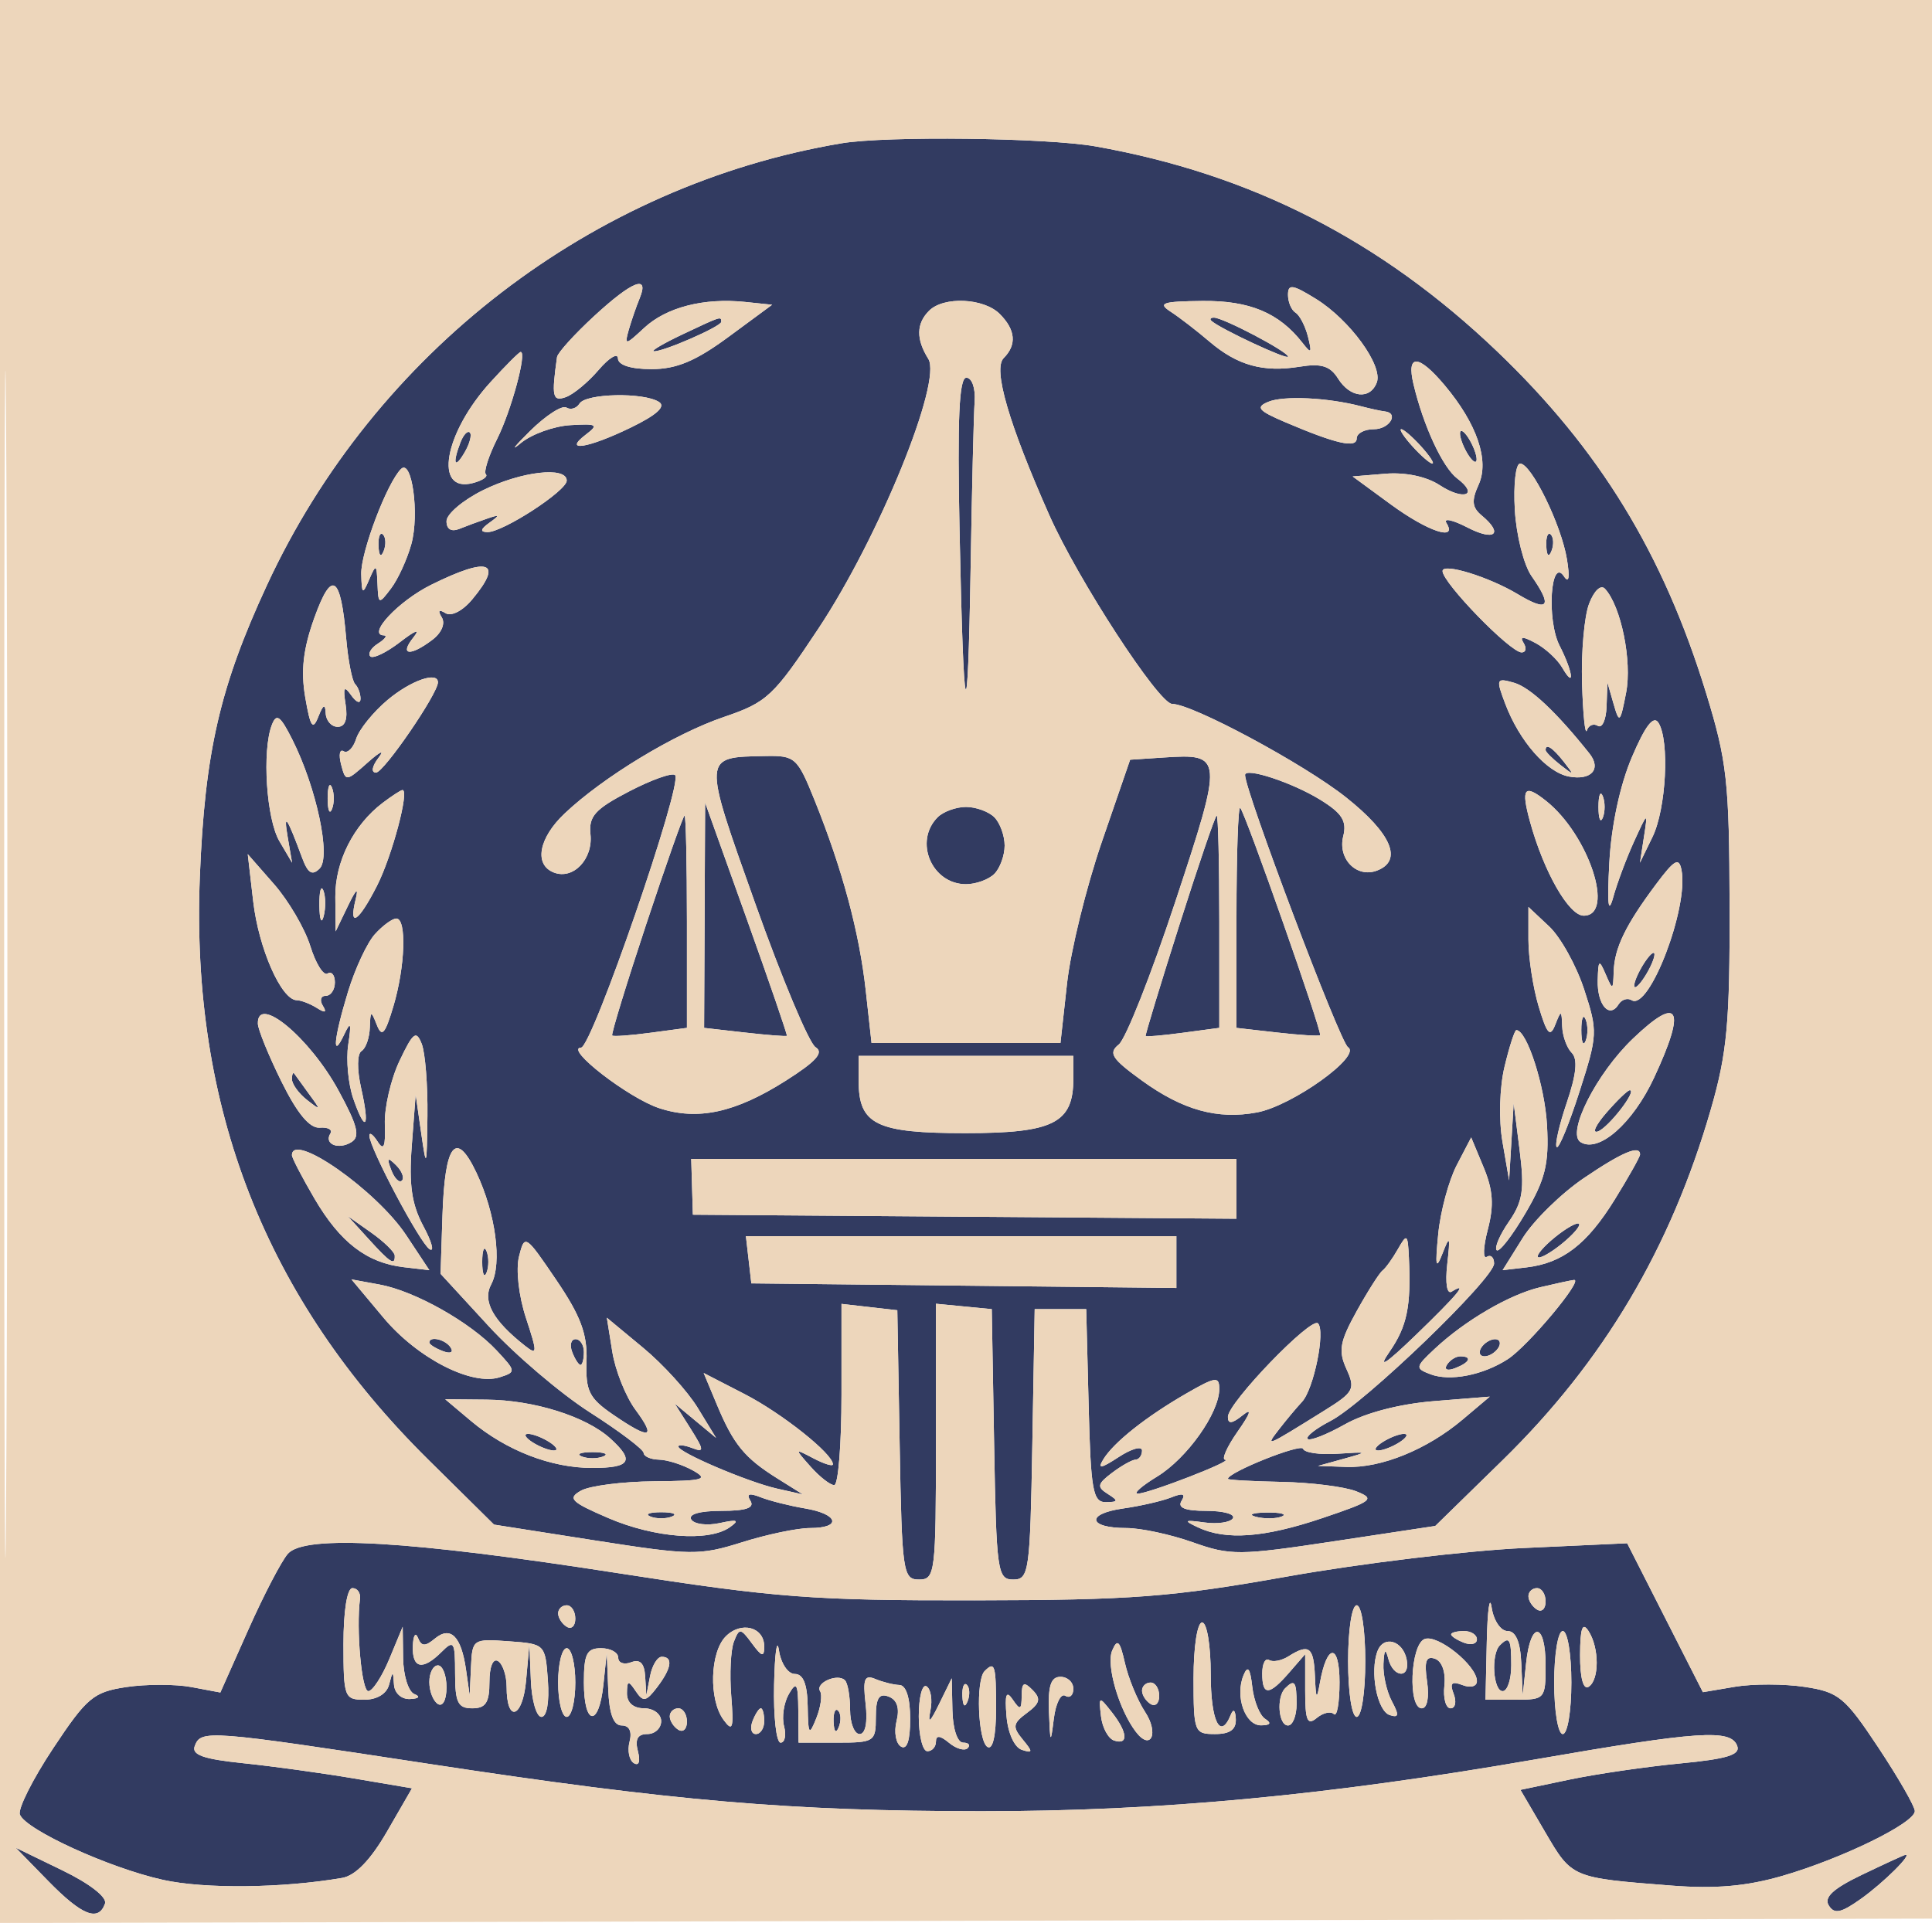
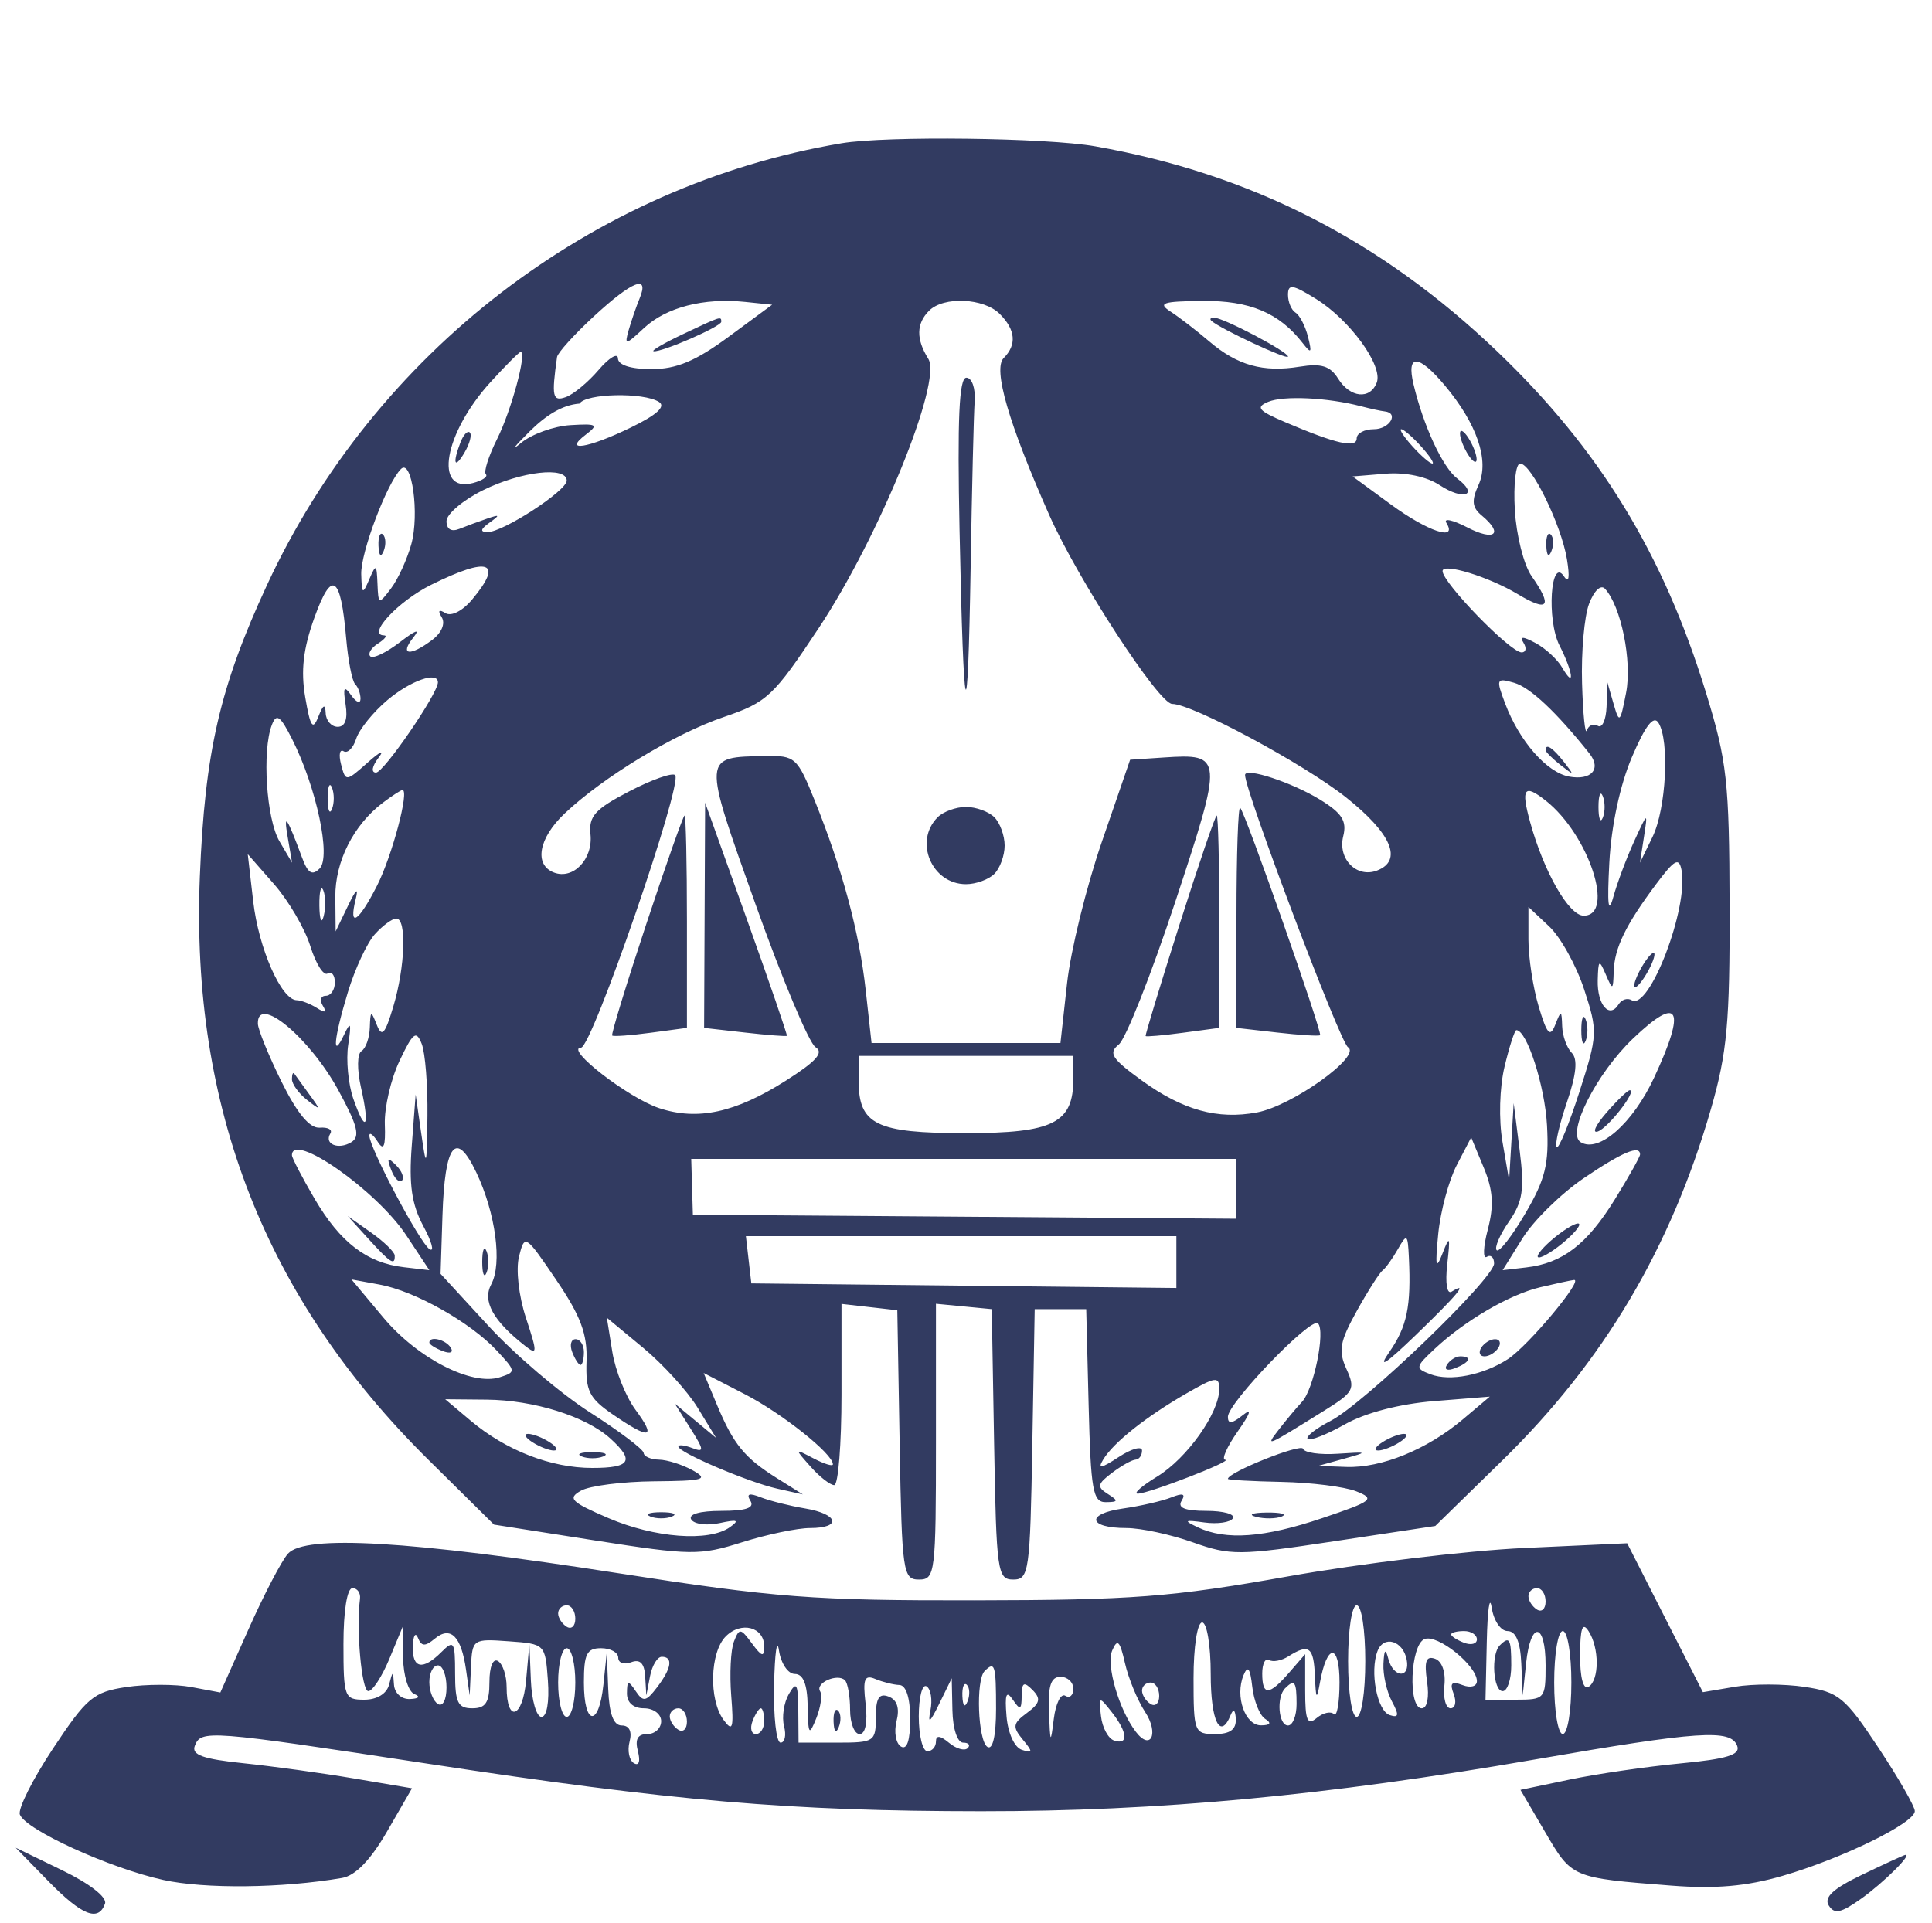
<svg xmlns="http://www.w3.org/2000/svg" width="225" height="224" viewBox="0 0 225 224" version="1.1">
-   <path d="M 98 16.693 C 68.987 21.570, 43.643 41.064, 31.093 68.156 C 25.602 80.010, 23.850 87.620, 23.273 102.132 C 22.203 129.043, 30.929 151.308, 49.893 170.051 L 57.532 177.602 69.355 179.456 C 80.471 181.199, 81.491 181.210, 86.427 179.655 C 89.314 178.745, 92.874 178, 94.338 178 C 98.079 178, 97.660 176.372, 93.750 175.716 C 91.963 175.416, 89.639 174.830, 88.586 174.415 C 87.244 173.886, 86.888 174.010, 87.395 174.830 C 87.902 175.651, 86.889 176, 84 176 C 81.499 176, 80.126 176.394, 80.502 177.004 C 80.843 177.556, 82.332 177.744, 83.811 177.423 C 85.891 176.971, 86.160 177.080, 85 177.904 C 82.565 179.633, 76.236 179.157, 70.847 176.839 C 66.482 174.961, 66.065 174.543, 67.662 173.645 C 68.673 173.077, 72.507 172.587, 76.183 172.556 C 81.973 172.508, 82.574 172.338, 80.683 171.285 C 79.482 170.617, 77.713 170.055, 76.750 170.035 C 75.787 170.016, 74.981 169.662, 74.958 169.250 C 74.935 168.838, 72.123 166.714, 68.708 164.530 C 65.294 162.347, 59.982 157.821, 56.905 154.474 L 51.309 148.387 51.528 141.620 C 51.800 133.216, 53.092 131.567, 55.473 136.583 C 57.726 141.333, 58.506 147.187, 57.207 149.613 C 56.162 151.565, 57.405 153.830, 61.131 156.762 C 62.596 157.916, 62.607 157.638, 61.254 153.529 C 60.411 150.969, 60.063 147.886, 60.444 146.366 C 61.102 143.745, 61.181 143.795, 64.779 149.098 C 67.628 153.296, 68.414 155.400, 68.307 158.539 C 68.187 162.038, 68.600 162.872, 71.396 164.789 C 75.711 167.745, 76.485 167.575, 74.002 164.217 C 72.871 162.686, 71.658 159.649, 71.308 157.467 L 70.672 153.500 74.896 157 C 77.219 158.925, 80.081 162.075, 81.257 164 L 83.396 167.500 80.987 165.500 L 78.578 163.500 80.414 166.405 C 82.008 168.928, 82.035 169.228, 80.624 168.686 C 79.731 168.343, 79 168.262, 79 168.506 C 79 169.187, 87.123 172.650, 90.500 173.410 L 93.500 174.084 90.500 172.204 C 86.707 169.827, 85.424 168.260, 83.495 163.643 L 81.948 159.940 86.724 162.401 C 91.071 164.640, 97 169.357, 97 170.576 C 97 170.848, 95.987 170.539, 94.750 169.890 C 92.512 168.715, 92.510 168.720, 94.405 170.854 C 95.453 172.035, 96.690 173, 97.155 173 C 97.620 173, 98 168.250, 98 162.444 L 98 151.889 101.250 152.259 L 104.500 152.629 104.775 168.315 C 105.036 183.173, 105.155 184, 107.025 184 C 108.910 184, 109 183.264, 109 167.937 L 109 151.873 112.250 152.187 L 115.500 152.500 115.775 168.250 C 116.035 183.102, 116.162 184, 118 184 C 119.838 184, 119.965 183.102, 120.225 168.250 L 120.500 152.500 123.500 152.500 L 126.500 152.500 126.783 163.750 C 127.031 173.613, 127.277 174.998, 128.783 174.985 C 130.250 174.972, 130.282 174.832, 129.005 174.024 C 127.722 173.213, 127.793 172.865, 129.505 171.571 C 130.602 170.742, 131.838 170.049, 132.250 170.032 C 132.662 170.014, 133 169.540, 133 168.977 C 133 168.414, 131.780 168.752, 130.289 169.727 C 128.203 171.091, 127.788 171.154, 128.492 170 C 129.697 168.022, 133.488 165.017, 138.193 162.308 C 141.571 160.363, 142 160.306, 141.996 161.808 C 141.990 164.597, 138.237 169.885, 134.759 172.005 C 132.967 173.098, 131.950 173.994, 132.500 173.995 C 133.763 173.999, 143.791 170.110, 142.682 170.047 C 142.232 170.021, 142.889 168.538, 144.143 166.750 C 145.654 164.595, 145.845 163.962, 144.711 164.872 C 143.481 165.859, 143 165.909, 143 165.048 C 143 163.420, 152.693 153.359, 153.492 154.158 C 154.382 155.048, 152.998 161.843, 151.630 163.303 C 151.008 163.966, 149.825 165.380, 149 166.446 C 147.310 168.629, 147.292 168.636, 154.229 164.321 C 157.673 162.179, 157.870 161.809, 156.808 159.478 C 155.840 157.352, 156.029 156.286, 158.004 152.727 C 159.295 150.402, 160.648 148.275, 161.011 148 C 161.374 147.725, 162.181 146.600, 162.805 145.500 C 163.850 143.657, 163.950 143.735, 164.080 146.500 C 164.348 152.199, 163.869 154.511, 161.800 157.500 C 160.392 159.533, 161.379 158.901, 164.862 155.538 C 169.784 150.783, 171.085 149.212, 169.059 150.463 C 168.509 150.804, 168.296 149.479, 168.545 147.272 C 168.915 144.001, 168.843 143.832, 168 146 C 167.223 147.999, 167.122 147.545, 167.497 143.733 C 167.755 141.111, 168.724 137.511, 169.650 135.733 L 171.333 132.500 172.789 136 C 173.885 138.632, 174.004 140.422, 173.271 143.218 C 172.734 145.263, 172.679 146.699, 173.148 146.409 C 173.616 146.119, 174 146.469, 174 147.187 C 174 148.942, 158.887 163.490, 154.947 165.527 C 153.224 166.418, 152.028 167.361, 152.289 167.623 C 152.551 167.884, 154.505 167.117, 156.632 165.919 C 159.014 164.577, 162.998 163.539, 167 163.217 L 173.500 162.694 170.339 165.361 C 166.197 168.856, 160.861 171.029, 156.782 170.882 L 153.500 170.763 156.500 169.931 C 159.385 169.131, 159.356 169.108, 155.766 169.347 C 153.712 169.483, 151.908 169.224, 151.757 168.771 C 151.534 168.101, 143 171.514, 143 172.273 C 143 172.398, 145.813 172.557, 149.250 172.626 C 152.688 172.695, 156.599 173.187, 157.942 173.719 C 160.193 174.611, 159.884 174.855, 153.998 176.843 C 147.226 179.130, 142.772 179.460, 139.500 177.916 C 137.793 177.111, 137.907 177.028, 140.274 177.352 C 141.799 177.561, 143.289 177.342, 143.583 176.866 C 143.877 176.390, 142.490 176, 140.500 176 C 137.992 176, 137.104 175.641, 137.605 174.830 C 138.113 174.008, 137.759 173.889, 136.414 174.429 C 135.361 174.851, 132.822 175.436, 130.771 175.727 C 126.416 176.347, 126.710 178, 131.175 178 C 132.856 178, 136.336 178.748, 138.909 179.661 C 143.292 181.218, 144.326 181.210, 155.369 179.541 L 167.151 177.760 174.957 170.130 C 186.752 158.599, 194.583 145.399, 199.263 129.159 C 201.139 122.647, 201.464 119.104, 201.428 105.500 C 201.389 91.022, 201.128 88.663, 198.683 80.703 C 193.698 64.472, 186.269 52.325, 174.362 40.939 C 160.811 27.981, 145.687 20.261, 127.566 17.051 C 121.874 16.043, 103.211 15.817, 98 16.693 M 69.166 36.846 C 66.875 38.962, 64.943 41.099, 64.872 41.596 C 64.219 46.219, 64.348 46.806, 65.891 46.260 C 66.776 45.947, 68.496 44.522, 69.714 43.095 C 70.932 41.668, 71.944 41.063, 71.964 41.750 C 71.986 42.529, 73.461 43, 75.873 43 C 78.778 43, 81.019 42.062, 84.835 39.250 L 89.923 35.500 86.778 35.173 C 81.962 34.672, 77.594 35.798, 75.008 38.208 C 72.829 40.237, 72.704 40.254, 73.219 38.445 C 73.524 37.375, 74.097 35.712, 74.494 34.750 C 75.656 31.926, 73.634 32.722, 69.166 36.846 M 150 34.343 C 150 35.189, 150.396 36.127, 150.879 36.425 C 151.363 36.724, 152.016 37.988, 152.330 39.234 C 152.811 41.146, 152.713 41.258, 151.700 39.954 C 148.976 36.446, 145.530 35, 140.027 35.059 C 135.379 35.108, 134.792 35.307, 136.334 36.309 C 137.343 36.964, 139.368 38.524, 140.834 39.776 C 144.108 42.571, 147.106 43.407, 151.372 42.715 C 153.871 42.309, 154.913 42.631, 155.826 44.093 C 157.233 46.347, 159.560 46.590, 160.337 44.565 C 161.089 42.605, 157.207 37.265, 153.250 34.816 C 150.529 33.131, 150 33.054, 150 34.343 M 108.200 36.200 C 106.703 37.697, 106.674 39.506, 108.111 41.806 C 109.753 44.435, 102.372 62.565, 95.340 73.179 C 90.084 81.112, 89.339 81.810, 84.311 83.519 C 78.555 85.476, 70.252 90.509, 65.750 94.771 C 62.723 97.636, 62.164 100.742, 64.513 101.643 C 66.756 102.504, 69.071 100.085, 68.767 97.198 C 68.544 95.086, 69.287 94.260, 73.271 92.189 C 75.895 90.825, 78.304 89.971, 78.625 90.291 C 79.566 91.233, 68.948 121.996, 67.667 122.041 C 65.699 122.109, 73.181 127.904, 76.763 129.087 C 81.250 130.568, 85.629 129.621, 91.494 125.902 C 95.069 123.635, 95.982 122.607, 94.976 121.985 C 94.225 121.521, 91.078 114.022, 87.981 105.321 C 81.789 87.922, 81.770 88.213, 89.134 88.070 C 92.602 88.003, 92.864 88.239, 94.880 93.250 C 98.105 101.263, 100.077 108.602, 100.823 115.367 L 101.500 121.500 112.500 121.500 L 123.500 121.500 124.267 114.556 C 124.688 110.737, 126.514 103.312, 128.324 98.056 L 131.614 88.500 135.557 88.239 C 142.459 87.782, 142.483 88.087, 136.872 105.053 C 134.063 113.549, 131.101 121.030, 130.290 121.677 C 129.049 122.669, 129.470 123.328, 132.966 125.861 C 137.749 129.325, 141.797 130.448, 146.396 129.585 C 150.498 128.816, 158.615 122.998, 156.989 121.993 C 156.060 121.419, 145 92.162, 145 90.279 C 145 89.345, 150.498 91.155, 153.749 93.159 C 156.297 94.729, 156.876 95.646, 156.434 97.405 C 155.769 100.056, 157.998 102.322, 160.373 101.410 C 163.402 100.248, 162.064 97.097, 156.750 92.878 C 151.842 88.982, 138.852 82, 136.510 82 C 134.958 82, 125.508 67.475, 122.197 60 C 117.449 49.281, 115.620 42.980, 116.890 41.710 C 118.433 40.167, 118.276 38.419, 116.429 36.571 C 114.569 34.712, 109.899 34.501, 108.200 36.200 M 79.500 38.945 C 77.300 39.986, 75.783 40.875, 76.128 40.919 C 77.099 41.044, 84 38.035, 84 37.487 C 84 36.816, 83.997 36.817, 79.500 38.945 M 141.083 37.377 C 142.106 38.303, 150 41.989, 150 41.541 C 150 40.972, 142.453 37, 141.373 37 C 140.985 37, 140.854 37.170, 141.083 37.377 M 57.136 44.501 C 51.707 50.466, 50.481 57.472, 55.074 56.270 C 56.177 55.982, 56.856 55.522, 56.583 55.249 C 56.309 54.976, 56.901 53.121, 57.898 51.126 C 59.550 47.823, 61.394 41, 60.636 41 C 60.463 41, 58.888 42.575, 57.136 44.501 M 164.614 44.750 C 165.765 49.605, 168.019 54.465, 169.710 55.740 C 172.277 57.675, 170.475 58.357, 167.663 56.515 C 166.130 55.510, 163.669 54.993, 161.339 55.185 L 157.526 55.500 161.960 58.750 C 166.282 61.918, 169.792 63.090, 168.449 60.917 C 168.081 60.322, 169.179 60.559, 170.890 61.443 C 174.076 63.091, 175.145 62.195, 172.556 60.047 C 171.431 59.113, 171.352 58.322, 172.196 56.469 C 173.479 53.654, 172.011 49.355, 168.235 44.867 C 165.191 41.250, 163.773 41.204, 164.614 44.750 M 111.747 61.750 C 112.221 84.936, 112.702 86.516, 113.041 66 C 113.190 56.925, 113.401 48.263, 113.507 46.750 C 113.616 45.221, 113.188 44, 112.543 44 C 111.696 44, 111.482 48.757, 111.747 61.750 M 67.490 47.016 C 67.144 47.575, 66.456 47.782, 65.961 47.476 C 65.465 47.169, 63.560 48.399, 61.728 50.209 C 59.896 52.019, 59.412 52.654, 60.652 51.619 C 61.892 50.585, 64.493 49.642, 66.432 49.525 C 69.534 49.336, 69.750 49.468, 68.229 50.624 C 65.493 52.701, 68.458 52.237, 73.466 49.804 C 76.494 48.333, 77.575 47.348, 76.742 46.820 C 74.945 45.678, 68.229 45.821, 67.490 47.016 M 147.694 46.811 C 146.194 47.438, 146.533 47.841, 149.694 49.188 C 155.613 51.712, 158 52.252, 158 51.067 C 158 50.480, 158.900 50, 160 50 C 161.832 50, 162.976 48.100, 161.250 47.923 C 160.838 47.881, 159.600 47.612, 158.500 47.325 C 154.612 46.309, 149.477 46.065, 147.694 46.811 M 53.624 51.539 C 52.659 54.053, 52.943 54.702, 54.122 52.675 C 54.706 51.671, 54.973 50.639, 54.715 50.382 C 54.458 50.124, 53.966 50.645, 53.624 51.539 M 164.500 52 C 165.495 53.100, 166.535 54, 166.810 54 C 167.085 54, 166.495 53.100, 165.500 52 C 164.505 50.900, 163.465 50, 163.190 50 C 162.915 50, 163.505 50.900, 164.500 52 M 170.031 50.500 C 170.031 51.050, 170.467 52.175, 171 53 C 171.533 53.825, 171.969 54.050, 171.969 53.500 C 171.969 52.950, 171.533 51.825, 171 51 C 170.467 50.175, 170.031 49.950, 170.031 50.500 M 46.696 54.637 C 45.056 56.278, 42.003 64.356, 42.070 66.877 C 42.134 69.241, 42.226 69.302, 43 67.500 C 43.790 65.662, 43.868 65.702, 43.962 68 C 44.060 70.423, 44.109 70.440, 45.541 68.546 C 46.354 67.472, 47.416 65.152, 47.902 63.391 C 48.869 59.892, 47.969 53.364, 46.696 54.637 M 176.415 59.385 C 176.585 62.347, 177.462 65.822, 178.363 67.107 C 180.861 70.675, 180.333 71.363, 176.750 69.210 C 173.390 67.191, 168 65.536, 168 66.523 C 168 67.884, 175.885 76, 177.207 76 C 177.708 76, 177.812 75.505, 177.438 74.900 C 176.950 74.110, 177.344 74.114, 178.836 74.912 C 179.979 75.524, 181.370 76.807, 181.927 77.762 C 183.450 80.377, 183.202 78.297, 181.622 75.200 C 180.102 72.222, 180.586 64.779, 182.146 67.149 C 182.712 68.008, 182.835 67.280, 182.485 65.146 C 181.827 61.134, 178.336 54, 177.032 54 C 176.521 54, 176.244 56.423, 176.415 59.385 M 56.250 57.105 C 53.913 58.262, 52 59.885, 52 60.711 C 52 61.650, 52.563 61.986, 53.500 61.607 C 54.325 61.273, 55.788 60.733, 56.750 60.406 C 58.223 59.905, 58.263 59.982, 57 60.890 C 55.951 61.645, 55.882 61.974, 56.770 61.985 C 58.566 62.006, 66 57.176, 66 55.987 C 66 54.296, 60.697 54.904, 56.250 57.105 M 44.079 63.583 C 44.127 64.748, 44.364 64.985, 44.683 64.188 C 44.972 63.466, 44.936 62.603, 44.604 62.271 C 44.272 61.939, 44.036 62.529, 44.079 63.583 M 180.079 63.583 C 180.127 64.748, 180.364 64.985, 180.683 64.188 C 180.972 63.466, 180.936 62.603, 180.604 62.271 C 180.272 61.939, 180.036 62.529, 180.079 63.583 M 50.222 68.119 C 46.397 70.012, 42.695 73.976, 44.715 74.015 C 45.147 74.024, 44.838 74.449, 44.029 74.961 C 43.220 75.473, 42.814 76.147, 43.126 76.460 C 43.439 76.772, 45.001 76.021, 46.597 74.791 C 48.420 73.386, 48.989 73.195, 48.128 74.277 C 46.483 76.342, 47.768 76.491, 50.350 74.535 C 51.434 73.713, 51.888 72.628, 51.446 71.912 C 50.957 71.121, 51.108 70.949, 51.873 71.422 C 52.558 71.845, 53.872 71.173, 54.995 69.826 C 58.674 65.412, 56.942 64.793, 50.222 68.119 M 36.611 71.962 C 35.310 75.580, 35.017 78.128, 35.547 81.226 C 36.140 84.691, 36.428 85.121, 37.069 83.500 C 37.639 82.057, 37.879 81.941, 37.930 83.083 C 37.968 83.954, 38.598 84.667, 39.329 84.667 C 40.198 84.667, 40.517 83.770, 40.251 82.083 C 39.929 80.042, 40.066 79.815, 40.906 81 C 41.491 81.825, 41.976 82.013, 41.985 81.417 C 41.993 80.821, 41.712 80.045, 41.360 79.693 C 41.008 79.341, 40.538 76.941, 40.316 74.360 C 39.682 66.975, 38.645 66.305, 36.611 71.962 M 185.062 70.337 C 184.505 71.801, 184.138 75.964, 184.245 79.589 C 184.353 83.213, 184.605 85.686, 184.806 85.083 C 185.007 84.480, 185.582 84.242, 186.085 84.553 C 186.588 84.864, 187.045 83.854, 187.100 82.309 L 187.199 79.500 187.918 82 C 188.588 84.327, 188.688 84.236, 189.376 80.688 C 190.088 77.011, 188.788 70.616, 186.916 68.587 C 186.433 68.063, 185.644 68.807, 185.062 70.337 M 45.130 81.544 C 43.467 82.943, 41.825 84.975, 41.481 86.058 C 41.137 87.142, 40.480 87.797, 40.021 87.513 C 39.562 87.229, 39.428 87.921, 39.723 89.051 C 40.255 91.083, 40.286 91.081, 42.850 88.802 C 44.274 87.536, 44.835 87.287, 44.097 88.250 C 43.322 89.261, 43.193 90, 43.792 90 C 44.692 90, 51 80.799, 51 79.485 C 51 78.165, 47.820 79.281, 45.130 81.544 M 175.295 81.971 C 176.941 86.331, 180.133 89.977, 182.729 90.461 C 185.332 90.947, 186.538 89.571, 185.095 87.763 C 181.223 82.908, 178.195 80.069, 176.320 79.533 C 174.258 78.943, 174.202 79.076, 175.295 81.971 M 31.659 84.447 C 30.502 87.462, 31.021 95.415, 32.544 98 L 34.016 100.500 33.502 97.500 C 32.996 94.547, 33.418 95.154, 35.181 99.913 C 35.856 101.736, 36.356 102.044, 37.228 101.172 C 38.576 99.824, 36.852 91.713, 34.026 86.115 C 32.638 83.365, 32.194 83.052, 31.659 84.447 M 190.053 88.194 C 188.663 91.455, 187.649 96.198, 187.421 100.500 C 187.161 105.412, 187.298 106.605, 187.882 104.500 C 188.339 102.850, 189.434 99.925, 190.315 98 C 191.901 94.535, 191.912 94.530, 191.453 97.500 L 190.989 100.500 192.449 97.500 C 194.046 94.221, 194.459 86.272, 193.141 84.194 C 192.570 83.293, 191.612 84.533, 190.053 88.194 M 180 87.378 C 180 87.585, 180.787 88.373, 181.750 89.128 C 183.336 90.371, 183.371 90.336, 182.128 88.750 C 180.821 87.084, 180 86.555, 180 87.378 M 38.158 93 C 38.158 94.375, 38.385 94.938, 38.662 94.250 C 38.940 93.563, 38.940 92.438, 38.662 91.750 C 38.385 91.063, 38.158 91.625, 38.158 93 M 44.580 93.516 C 41.167 96.099, 39.012 100.380, 39.052 104.500 L 39.090 108.500 40.535 105.500 C 41.463 103.574, 41.781 103.306, 41.423 104.750 C 40.576 108.168, 41.732 107.445, 43.896 103.203 C 45.661 99.744, 47.728 91.955, 46.861 92.032 C 46.663 92.049, 45.636 92.717, 44.580 93.516 M 178.193 95.750 C 179.792 101.564, 182.710 106.667, 184.435 106.667 C 188.132 106.667, 185.035 97.244, 180.037 93.282 C 177.505 91.275, 177.108 91.807, 178.193 95.750 M 186.158 94 C 186.158 95.375, 186.385 95.938, 186.662 95.250 C 186.940 94.563, 186.940 93.438, 186.662 92.750 C 186.385 92.063, 186.158 92.625, 186.158 94 M 82.059 106.620 L 82 119.740 86.750 120.279 C 89.362 120.576, 91.563 120.747, 91.639 120.659 C 91.716 120.572, 89.605 114.425, 86.949 107 L 82.118 93.500 82.059 106.620 M 109.200 95.200 C 106.395 98.005, 108.508 103, 112.500 103 C 113.655 103, 115.140 102.460, 115.800 101.800 C 116.460 101.140, 117 99.655, 117 98.500 C 117 97.345, 116.460 95.860, 115.800 95.200 C 115.140 94.540, 113.655 94, 112.500 94 C 111.345 94, 109.860 94.540, 109.200 95.200 M 144 106.703 L 144 119.740 148.750 120.279 C 151.363 120.576, 153.607 120.715, 153.738 120.588 C 154.031 120.304, 145.041 94.708, 144.435 94.102 C 144.196 93.862, 144 99.533, 144 106.703 M 75.250 107.691 C 72.939 114.671, 71.159 120.492, 71.294 120.627 C 71.428 120.761, 73.442 120.616, 75.769 120.304 L 80 119.737 80 107.368 C 80 100.566, 79.876 95, 79.726 95 C 79.575 95, 77.561 100.711, 75.250 107.691 M 137.349 107.750 C 135.121 114.763, 133.353 120.584, 133.419 120.686 C 133.484 120.788, 135.442 120.616, 137.769 120.304 L 142 119.737 142 107.368 C 142 100.566, 141.865 95, 141.700 95 C 141.534 95, 139.577 100.737, 137.349 107.750 M 29.488 105 C 30.121 110.482, 32.764 116.486, 34.556 116.515 C 35.075 116.524, 36.132 116.931, 36.905 117.420 C 37.870 118.031, 38.086 117.948, 37.595 117.155 C 37.203 116.520, 37.359 116, 37.941 116 C 38.523 116, 39 115.298, 39 114.441 C 39 113.584, 38.617 113.119, 38.148 113.408 C 37.680 113.698, 36.777 112.262, 36.141 110.217 C 35.505 108.173, 33.606 104.925, 31.919 103 L 28.853 99.500 29.488 105 M 192.863 103.006 C 189.315 107.753, 188.013 110.438, 187.930 113.184 C 187.863 115.370, 187.811 115.387, 187 113.500 C 186.233 111.714, 186.133 111.788, 186.070 114.191 C 185.996 117.054, 187.437 118.720, 188.500 117 C 188.851 116.432, 189.537 116.214, 190.025 116.516 C 192.066 117.777, 196.675 105.742, 195.830 101.358 C 195.537 99.832, 195.020 100.119, 192.863 103.006 M 37.195 105.500 C 37.215 107.150, 37.439 107.704, 37.693 106.731 C 37.947 105.758, 37.930 104.408, 37.656 103.731 C 37.382 103.054, 37.175 103.850, 37.195 105.500 M 178 109.460 C 178 111.554, 178.538 115.062, 179.195 117.255 C 180.164 120.489, 180.528 120.889, 181.124 119.371 C 181.810 117.626, 181.864 117.638, 181.930 119.550 C 181.968 120.678, 182.469 122.069, 183.042 122.642 C 183.764 123.364, 183.589 125.141, 182.470 128.437 C 181.582 131.051, 181.053 133.386, 181.293 133.626 C 181.533 133.866, 182.723 130.971, 183.938 127.193 C 186.068 120.568, 186.088 120.144, 184.489 115.258 C 183.578 112.471, 181.745 109.170, 180.416 107.921 L 178 105.651 178 109.460 M 43.661 108.823 C 42.753 109.825, 41.338 112.863, 40.516 115.573 C 38.852 121.059, 38.635 123.566, 40.089 120.500 C 40.845 118.907, 40.940 119.151, 40.554 121.701 C 40.288 123.461, 40.556 126.297, 41.150 128.002 C 42.585 132.117, 43.101 131.380, 42.049 126.717 C 41.567 124.579, 41.590 122.753, 42.104 122.436 C 42.597 122.131, 43.032 120.896, 43.070 119.691 C 43.134 117.713, 43.212 117.682, 43.876 119.371 C 44.472 120.889, 44.836 120.489, 45.805 117.255 C 47.190 112.633, 47.382 107, 46.155 107 C 45.690 107, 44.568 107.820, 43.661 108.823 M 191 113 C 190.411 114.100, 190.155 115, 190.430 115 C 190.705 115, 191.411 114.100, 192 113 C 192.589 111.900, 192.845 111, 192.570 111 C 192.295 111, 191.589 111.900, 191 113 M 30.032 119.250 C 30.050 119.938, 31.287 122.975, 32.782 126 C 34.616 129.710, 36.066 131.455, 37.239 131.363 C 38.196 131.288, 38.751 131.594, 38.473 132.044 C 37.709 133.280, 39.415 133.980, 40.922 133.048 C 41.970 132.401, 41.654 131.136, 39.426 127.040 C 36.057 120.851, 29.943 115.781, 30.032 119.250 M 184.158 120 C 184.158 121.375, 184.385 121.938, 184.662 121.250 C 184.940 120.563, 184.940 119.438, 184.662 118.750 C 184.385 118.063, 184.158 118.625, 184.158 120 M 190.179 120.979 C 185.906 125.063, 182.395 132.008, 184.079 133.049 C 186.188 134.352, 190.149 130.876, 192.633 125.542 C 196.417 117.416, 195.565 115.832, 190.179 120.979 M 46.531 123.576 C 45.520 125.706, 44.750 129.036, 44.819 130.975 C 44.912 133.568, 44.692 134.103, 43.988 133 C 43.461 132.175, 43.024 131.850, 43.015 132.279 C 42.988 133.644, 48.913 144.828, 50.028 145.517 C 50.618 145.882, 50.290 144.670, 49.300 142.824 C 47.943 140.294, 47.612 137.995, 47.954 133.484 L 48.408 127.500 49.054 132 C 49.657 136.206, 49.705 136.075, 49.780 130 C 49.823 126.425, 49.524 122.645, 49.114 121.601 C 48.476 119.974, 48.106 120.257, 46.531 123.576 M 175.219 124.250 C 174.636 126.681, 174.532 130.426, 174.975 133 L 175.750 137.500 176.016 133 L 176.282 128.500 176.978 134 C 177.555 138.565, 177.343 139.977, 175.728 142.308 C 174.658 143.852, 174.016 145.350, 174.303 145.636 C 174.589 145.923, 176.093 143.992, 177.643 141.346 C 179.973 137.371, 180.411 135.587, 180.164 131.088 C 179.912 126.490, 177.822 120, 176.593 120 C 176.397 120, 175.779 121.912, 175.219 124.250 M 100 125.929 C 100 130.999, 102.047 132, 112.416 132 C 122.685 132, 125 130.836, 125 125.671 L 125 123 112.500 123 L 100 123 100 125.929 M 34 125.711 C 34 126.285, 34.788 127.373, 35.750 128.128 C 37.369 129.397, 37.390 129.350, 36.033 127.500 C 35.226 126.400, 34.439 125.313, 34.283 125.083 C 34.127 124.854, 34 125.137, 34 125.711 M 187.088 129.614 C 185.837 131.052, 185.380 132.040, 186.072 131.809 C 187.284 131.405, 190.701 127, 189.802 127 C 189.559 127, 188.338 128.176, 187.088 129.614 M 34 134.572 C 34 134.886, 35.185 137.165, 36.632 139.636 C 39.620 144.734, 42.721 147.113, 47.031 147.615 L 50.003 147.961 47.316 143.901 C 43.854 138.670, 34 131.766, 34 134.572 M 184.438 137.250 C 181.805 139.037, 178.603 142.179, 177.323 144.231 L 174.995 147.961 177.756 147.640 C 181.973 147.149, 184.820 144.964, 188.053 139.735 C 189.674 137.114, 191 134.752, 191 134.485 C 191 133.334, 188.911 134.214, 184.438 137.250 M 45.564 136.293 C 45.940 137.279, 46.499 137.834, 46.807 137.526 C 47.115 137.219, 46.808 136.412, 46.124 135.733 C 45.136 134.753, 45.022 134.868, 45.564 136.293 M 80.596 138.250 L 80.692 141.500 112.346 141.735 L 144 141.969 144 138.485 L 144 135 112.250 135 L 80.500 135 80.596 138.250 M 42.924 144.330 C 45.472 147.136, 46.020 147.481, 45.969 146.250 C 45.951 145.838, 44.714 144.636, 43.219 143.580 L 40.500 141.661 42.924 144.330 M 181.108 144.111 C 179.793 145.177, 178.893 146.225, 179.108 146.439 C 179.324 146.653, 180.576 145.955, 181.892 144.889 C 183.207 143.823, 184.107 142.775, 183.892 142.561 C 183.676 142.347, 182.424 143.045, 181.108 144.111 M 87.184 146.750 L 87.500 149.500 112.250 149.767 L 137 150.035 137 147.017 L 137 144 111.934 144 L 86.867 144 87.184 146.750 M 56.158 147 C 56.158 148.375, 56.385 148.938, 56.662 148.250 C 56.940 147.563, 56.940 146.438, 56.662 145.750 C 56.385 145.063, 56.158 145.625, 56.158 147 M 44.647 153.482 C 48.610 158.223, 54.936 161.473, 58.191 160.439 C 60.115 159.829, 60.104 159.740, 57.836 157.310 C 54.764 154.022, 48.321 150.393, 44.215 149.639 L 40.931 149.036 44.647 153.482 M 179.358 149.954 C 175.776 150.808, 170.620 153.820, 167.096 157.116 C 164.814 159.251, 164.789 159.402, 166.596 160.088 C 168.866 160.949, 172.703 160.199, 175.592 158.331 C 177.963 156.796, 184.519 148.946, 183.297 149.102 C 182.859 149.159, 181.086 149.542, 179.358 149.954 M 50 156.393 C 50 156.609, 50.698 157.054, 51.552 157.382 C 52.442 157.723, 52.843 157.555, 52.493 156.989 C 51.906 156.038, 50 155.583, 50 156.393 M 66.638 157.500 C 66.955 158.325, 67.391 159, 67.607 159 C 67.823 159, 68 158.325, 68 157.500 C 68 156.675, 67.564 156, 67.031 156 C 66.499 156, 66.322 156.675, 66.638 157.500 M 172.500 157 C 172.160 157.550, 172.332 158, 172.882 158 C 173.432 158, 174.160 157.550, 174.500 157 C 174.840 156.450, 174.668 156, 174.118 156 C 173.568 156, 172.840 156.450, 172.500 157 M 168.507 158.989 C 168.157 159.555, 168.558 159.723, 169.448 159.382 C 171.180 158.717, 171.497 158, 170.059 158 C 169.541 158, 168.843 158.445, 168.507 158.989 M 54.834 165.514 C 58.941 168.970, 64.172 171, 68.968 171 C 73.442 171, 73.949 170.169, 71.066 167.560 C 68.231 164.994, 62.175 163.094, 56.673 163.044 L 51.847 163 54.834 165.514 M 62 168 C 62.825 168.533, 63.950 168.969, 64.500 168.969 C 65.050 168.969, 64.825 168.533, 64 168 C 63.175 167.467, 62.050 167.031, 61.500 167.031 C 60.950 167.031, 61.175 167.467, 62 168 M 161 168 C 160.175 168.533, 159.950 168.969, 160.500 168.969 C 161.050 168.969, 162.175 168.533, 163 168 C 163.825 167.467, 164.050 167.031, 163.500 167.031 C 162.950 167.031, 161.825 167.467, 161 168 M 67.750 169.662 C 68.438 169.940, 69.563 169.940, 70.250 169.662 C 70.938 169.385, 70.375 169.158, 69 169.158 C 67.625 169.158, 67.063 169.385, 67.750 169.662 M 75.750 176.662 C 76.438 176.940, 77.563 176.940, 78.250 176.662 C 78.938 176.385, 78.375 176.158, 77 176.158 C 75.625 176.158, 75.063 176.385, 75.750 176.662 M 146.269 176.693 C 147.242 176.947, 148.592 176.930, 149.269 176.656 C 149.946 176.382, 149.150 176.175, 147.500 176.195 C 145.850 176.215, 145.296 176.439, 146.269 176.693 M 33.531 180.990 C 32.792 181.820, 30.718 185.798, 28.924 189.830 L 25.661 197.159 22.283 196.525 C 20.425 196.177, 17.014 196.177, 14.703 196.525 C 10.880 197.101, 10.109 197.748, 6.180 203.675 C 3.804 207.259, 2.064 210.725, 2.315 211.377 C 2.999 213.160, 12.768 217.617, 19 218.989 C 23.852 220.057, 32.852 219.958, 39.843 218.759 C 41.395 218.493, 43.164 216.663, 45.084 213.337 L 47.982 208.317 41.241 207.175 C 37.533 206.547, 31.722 205.746, 28.328 205.396 C 23.658 204.914, 22.284 204.423, 22.685 203.380 C 23.412 201.484, 24.182 201.543, 49.839 205.456 C 78.416 209.814, 91.951 210.977, 114.278 210.990 C 134.885 211.002, 154.481 209.172, 178.659 204.977 C 197.881 201.642, 201.553 201.393, 202.312 203.369 C 202.713 204.415, 201.143 204.901, 195.669 205.423 C 191.726 205.799, 185.929 206.645, 182.786 207.303 L 177.071 208.500 179.955 213.430 C 183.078 218.769, 183.024 218.746, 194.638 219.651 C 199.775 220.051, 203.406 219.733, 207.595 218.515 C 214.556 216.492, 223 212.358, 223 210.973 C 223 210.427, 221.088 207.096, 218.750 203.569 C 214.856 197.695, 214.137 197.103, 210.167 196.505 C 207.783 196.146, 204.142 196.138, 202.075 196.487 L 198.318 197.122 193.909 188.448 L 189.500 179.773 177.500 180.325 C 170.900 180.628, 158.525 182.117, 150 183.633 C 136.409 186.050, 131.913 186.394, 113.500 186.423 C 94.725 186.453, 90.328 186.118, 72 183.261 C 47.668 179.469, 35.524 178.752, 33.531 180.990 M 40 191.500 C 40 197.714, 40.107 198, 42.427 198 C 43.897 198, 45.034 197.310, 45.311 196.250 C 45.746 194.583, 45.774 194.583, 45.884 196.250 C 45.950 197.240, 46.760 197.966, 47.750 197.921 C 48.795 197.874, 48.997 197.639, 48.250 197.338 C 47.563 197.060, 46.977 195.183, 46.948 193.167 L 46.897 189.500 45.342 193.250 C 44.486 195.313, 43.384 197, 42.893 197 C 42.115 197, 41.466 189.791, 41.925 186.250 C 42.015 185.563, 41.618 185, 41.044 185 C 40.426 185, 40 187.651, 40 191.500 M 173.150 191.250 L 173 198 176.500 198 C 179.917 198, 180 197.905, 180 194 C 180 188.941, 178.252 188.748, 177.728 193.750 L 177.336 197.500 177.168 193.750 C 177.056 191.239, 176.526 190, 175.566 190 C 174.770 190, 173.948 188.777, 173.716 187.250 C 173.487 185.738, 173.232 187.537, 173.150 191.250 M 178 185.941 C 178 186.459, 178.450 187.160, 179 187.500 C 179.550 187.840, 180 187.416, 180 186.559 C 180 185.702, 179.550 185, 179 185 C 178.450 185, 178 185.423, 178 185.941 M 65 187.941 C 65 188.459, 65.450 189.160, 66 189.500 C 66.550 189.840, 67 189.416, 67 188.559 C 67 187.702, 66.550 187, 66 187 C 65.450 187, 65 187.423, 65 187.941 M 157 193.500 C 157 197.167, 157.436 200, 158 200 C 158.564 200, 159 197.167, 159 193.500 C 159 189.833, 158.564 187, 158 187 C 157.436 187, 157 189.833, 157 193.500 M 84.529 190.614 C 82.678 192.465, 82.526 197.969, 84.260 200.341 C 85.327 201.800, 85.464 201.369, 85.158 197.518 C 84.959 195.018, 85.099 192.191, 85.470 191.236 C 86.094 189.626, 86.247 189.641, 87.571 191.441 C 88.725 193.008, 89 193.077, 89 191.798 C 89 189.527, 86.325 188.818, 84.529 190.614 M 139 195.500 C 139 201.767, 139.090 202, 141.500 202 C 143.244 202, 143.976 201.471, 143.921 200.250 C 143.874 199.205, 143.639 199.003, 143.338 199.750 C 142.114 202.782, 141 200.519, 141 195 C 141 191.667, 140.556 189, 140 189 C 139.436 189, 139 191.833, 139 195.500 M 184.015 192.809 C 184.006 195.430, 184.392 196.876, 185 196.500 C 186.269 195.716, 186.269 191.963, 185 190 C 184.291 188.903, 184.027 189.658, 184.015 192.809 M 48.079 191.750 C 47.987 194.384, 49.223 194.634, 51.429 192.429 C 52.857 191, 53 191.227, 53 194.929 C 53 198.333, 53.327 199, 55 199 C 56.564 199, 57 198.333, 57 195.941 C 57 194.156, 57.417 193.139, 58 193.500 C 58.550 193.840, 59 195.190, 59 196.500 C 59 200.765, 60.872 200.164, 61.267 195.773 L 61.651 191.500 61.825 195.750 C 61.921 198.088, 62.476 200, 63.057 200 C 63.683 200, 63.989 198.265, 63.807 195.750 C 63.501 191.521, 63.479 191.499, 59.250 191.193 C 55.070 190.890, 54.998 190.939, 54.850 194.193 L 54.700 197.500 54.273 194.500 C 53.718 190.601, 52.474 189.362, 50.640 190.884 C 49.509 191.823, 49.082 191.803, 48.676 190.792 C 48.391 190.081, 48.122 190.512, 48.079 191.750 M 90.150 196.250 C 90.067 199.963, 90.408 203, 90.906 203 C 91.405 203, 91.587 202.137, 91.311 201.082 C 91.035 200.026, 91.289 198.339, 91.874 197.332 C 92.766 195.798, 92.944 196.111, 92.970 199.250 L 93 203 97.500 203 C 101.823 203, 102 202.883, 102 200.031 C 102 197.810, 102.376 197.207, 103.493 197.636 C 104.479 198.014, 104.791 198.985, 104.412 200.495 C 104.096 201.753, 104.324 203.082, 104.919 203.450 C 105.623 203.885, 106 202.760, 106 200.226 C 106 197.804, 105.528 196.315, 104.750 196.286 C 104.063 196.260, 102.801 195.946, 101.947 195.588 C 100.675 195.055, 100.469 195.575, 100.807 198.469 C 101.060 200.636, 100.790 202, 100.109 202 C 99.499 202, 99 200.725, 99 199.167 C 99 197.608, 98.731 196.064, 98.402 195.736 C 97.550 194.883, 94.911 196.047, 95.508 197.012 C 95.781 197.454, 95.582 198.869, 95.065 200.158 C 94.225 202.255, 94.120 202.108, 94.063 198.750 C 94.020 196.190, 93.545 195, 92.566 195 C 91.770 195, 90.948 193.777, 90.716 192.250 C 90.487 190.738, 90.232 192.537, 90.150 196.250 M 165.898 190.935 C 164.244 191.604, 163.949 199.002, 165.577 199.001 C 166.214 199, 166.466 197.724, 166.195 195.873 C 165.849 193.517, 166.077 192.864, 167.118 193.227 C 167.936 193.513, 168.382 194.790, 168.212 196.355 C 168.054 197.810, 168.377 199, 168.931 199 C 169.484 199, 169.648 198.247, 169.295 197.326 C 168.808 196.058, 169.058 195.808, 170.326 196.295 C 171.268 196.656, 172 196.455, 172 195.833 C 172 194.016, 167.404 190.326, 165.898 190.935 M 169 190.393 C 169 190.609, 169.675 191.045, 170.500 191.362 C 171.325 191.678, 172 191.501, 172 190.969 C 172 190.436, 171.325 190, 170.500 190 C 169.675 190, 169 190.177, 169 190.393 M 181 196 C 181 199.333, 181.444 202, 182 202 C 182.556 202, 183 199.333, 183 196 C 183 192.667, 182.556 190, 182 190 C 181.444 190, 181 192.667, 181 196 M 129.526 192.268 C 128.801 193.968, 130.311 199.158, 132.281 201.739 C 134.024 204.023, 134.998 201.927, 133.357 199.423 C 132.466 198.063, 131.409 195.499, 131.009 193.725 C 130.421 191.124, 130.135 190.842, 129.526 192.268 M 160.426 192.332 C 159.506 194.729, 160.378 199.306, 161.847 199.789 C 162.910 200.138, 162.963 199.799, 162.097 198.181 C 161.494 197.054, 161.052 195.089, 161.116 193.816 C 161.201 192.121, 161.355 191.970, 161.689 193.250 C 162.273 195.483, 164.255 195.560, 163.823 193.333 C 163.392 191.111, 161.148 190.450, 160.426 192.332 M 174.667 191.667 C 173.620 192.714, 173.888 197, 175 197 C 175.550 197, 176 195.650, 176 194 C 176 190.893, 175.796 190.537, 174.667 191.667 M 65 196 C 65 198.200, 65.450 200, 66 200 C 66.550 200, 67 198.200, 67 196 C 67 193.800, 66.550 192, 66 192 C 65.450 192, 65 193.800, 65 196 M 68 196 C 68 201.059, 69.748 201.252, 70.272 196.250 L 70.664 192.500 70.832 196.750 C 70.947 199.656, 71.445 201, 72.406 201 C 73.292 201, 73.630 201.698, 73.319 202.887 C 73.048 203.925, 73.273 205.051, 73.820 205.389 C 74.407 205.751, 74.599 205.184, 74.290 204.001 C 73.926 202.609, 74.259 202, 75.383 202 C 76.273 202, 77 201.325, 77 200.500 C 77 199.667, 76.111 199, 75 199 C 73.756 199, 73.006 198.338, 73.015 197.250 C 73.028 195.749, 73.173 195.713, 74.034 197 C 74.903 198.298, 75.237 198.239, 76.519 196.559 C 78.213 194.339, 78.420 193, 77.070 193 C 76.558 193, 75.944 194.012, 75.706 195.250 L 75.272 197.500 75.136 195.281 C 75.042 193.747, 74.537 193.240, 73.500 193.638 C 72.675 193.955, 72 193.716, 72 193.107 C 72 192.498, 71.100 192, 70 192 C 68.333 192, 68 192.667, 68 196 M 150.048 192.949 C 149.249 193.455, 148.237 193.646, 147.798 193.375 C 147.359 193.104, 147 193.809, 147 194.941 C 147 197.566, 147.795 197.542, 150.133 194.847 L 152 192.694 152 196.969 C 152 200.433, 152.255 201.033, 153.342 200.131 C 154.080 199.519, 154.980 199.313, 155.342 199.675 C 155.704 200.037, 156 198.368, 156 195.967 C 156 191.402, 154.542 191.423, 153.721 196 C 153.345 198.096, 153.250 197.975, 153.136 195.250 C 152.993 191.843, 152.444 191.433, 150.048 192.949 M 50 195.941 C 50 197.009, 50.450 198.160, 51 198.500 C 51.567 198.851, 52 198.010, 52 196.559 C 52 195.152, 51.550 194, 51 194 C 50.450 194, 50 194.873, 50 195.941 M 114.667 194.667 C 113.620 195.714, 113.888 202.813, 115 203.500 C 115.616 203.881, 116 202.177, 116 199.059 C 116 193.931, 115.861 193.473, 114.667 194.667 M 144.818 195.154 C 143.807 197.608, 144.999 201.002, 146.867 200.985 C 147.952 200.975, 148.111 200.722, 147.340 200.231 C 146.702 199.826, 146.027 198.145, 145.840 196.497 C 145.593 194.315, 145.315 193.950, 144.818 195.154 M 122.160 199.417 C 122.306 203.136, 122.356 203.208, 122.725 200.231 C 122.947 198.433, 123.550 197.222, 124.065 197.540 C 124.579 197.858, 125 197.491, 125 196.726 C 125 195.960, 124.325 195.333, 123.500 195.333 C 122.385 195.333, 122.041 196.383, 122.160 199.417 M 107 199.941 C 107 202.173, 107.450 204, 108 204 C 108.550 204, 109 203.495, 109 202.878 C 109 202.110, 109.482 202.155, 110.524 203.020 C 111.362 203.716, 112.337 203.996, 112.691 203.643 C 113.044 203.289, 112.808 203, 112.167 203 C 111.500 203, 110.965 201.394, 110.919 199.250 L 110.838 195.500 109.370 198.500 C 108.305 200.678, 108.028 200.884, 108.358 199.251 C 108.608 198.014, 108.404 196.750, 107.906 196.442 C 107.408 196.134, 107 197.709, 107 199.941 M 112.079 197.583 C 112.127 198.748, 112.364 198.985, 112.683 198.188 C 112.972 197.466, 112.936 196.603, 112.604 196.271 C 112.272 195.939, 112.036 196.529, 112.079 197.583 M 118.985 197.550 C 118.972 199.189, 118.807 199.261, 117.953 198 C 117.186 196.869, 117.005 197.343, 117.218 199.923 C 117.380 201.886, 118.140 203.555, 119 203.836 C 120.296 204.259, 120.310 204.095, 119.102 202.631 C 117.885 201.157, 117.950 200.756, 119.602 199.536 C 121.123 198.413, 121.252 197.883, 120.250 196.867 C 119.244 195.847, 118.997 195.981, 118.985 197.550 M 133 196.941 C 133 197.459, 133.450 198.160, 134 198.500 C 134.550 198.840, 135 198.416, 135 197.559 C 135 196.702, 134.550 196, 134 196 C 133.450 196, 133 196.423, 133 196.941 M 149.667 196.667 C 148.629 197.704, 148.883 201, 150 201 C 150.550 201, 151 199.875, 151 198.500 C 151 195.882, 150.769 195.564, 149.667 196.667 M 128.221 199.922 C 128.374 201.254, 129.063 202.529, 129.750 202.755 C 131.451 203.315, 131.323 201.792, 129.471 199.441 C 127.990 197.561, 127.950 197.577, 128.221 199.922 M 78 199.941 C 78 200.459, 78.450 201.160, 79 201.500 C 79.550 201.840, 80 201.416, 80 200.559 C 80 199.702, 79.550 199, 79 199 C 78.450 199, 78 199.423, 78 199.941 M 87.638 200.500 C 87.322 201.325, 87.499 202, 88.031 202 C 88.564 202, 89 201.325, 89 200.500 C 89 199.675, 88.823 199, 88.607 199 C 88.391 199, 87.955 199.675, 87.638 200.500 M 97.079 200.583 C 97.127 201.748, 97.364 201.985, 97.683 201.188 C 97.972 200.466, 97.936 199.603, 97.604 199.271 C 97.272 198.939, 97.036 199.529, 97.079 200.583 M 5.617 219.120 C 9.538 223.136, 11.466 223.902, 12.229 221.750 C 12.491 221.013, 10.449 219.421, 7.250 217.870 L 1.828 215.239 5.617 219.120 M 216.830 218.399 C 213.488 220.003, 212.392 221.016, 212.976 221.962 C 213.625 223.011, 214.400 222.851, 216.735 221.188 C 219.371 219.312, 222.824 215.877, 221.872 216.079 C 221.668 216.122, 219.398 217.166, 216.830 218.399" stroke="none" fill="#323b61" fill-rule="evenodd" />
-   <path d="M -0 112.004 L -0 224.009 112.750 223.754 L 225.500 223.500 225.754 111.750 L 226.009 0 113.004 0 L 0 0 -0 112.004 M 0.483 112.500 C 0.483 174.100, 0.603 199.153, 0.750 168.173 C 0.897 137.193, 0.897 86.793, 0.750 56.173 C 0.603 25.553, 0.483 50.900, 0.483 112.500 M 98 16.693 C 68.987 21.570, 43.643 41.064, 31.093 68.156 C 25.602 80.010, 23.850 87.620, 23.273 102.132 C 22.203 129.043, 30.929 151.308, 49.893 170.051 L 57.532 177.602 69.355 179.456 C 80.471 181.199, 81.491 181.210, 86.427 179.655 C 89.314 178.745, 92.874 178, 94.338 178 C 98.079 178, 97.660 176.372, 93.750 175.716 C 91.963 175.416, 89.639 174.830, 88.586 174.415 C 87.244 173.886, 86.888 174.010, 87.395 174.830 C 87.902 175.651, 86.889 176, 84 176 C 81.499 176, 80.126 176.394, 80.502 177.004 C 80.843 177.556, 82.332 177.744, 83.811 177.423 C 85.891 176.971, 86.160 177.080, 85 177.904 C 82.565 179.633, 76.236 179.157, 70.847 176.839 C 66.482 174.961, 66.065 174.543, 67.662 173.645 C 68.673 173.077, 72.507 172.587, 76.183 172.556 C 81.973 172.508, 82.574 172.338, 80.683 171.285 C 79.482 170.617, 77.713 170.055, 76.750 170.035 C 75.787 170.016, 74.981 169.662, 74.958 169.250 C 74.935 168.838, 72.123 166.714, 68.708 164.530 C 65.294 162.347, 59.982 157.821, 56.905 154.474 L 51.309 148.387 51.528 141.620 C 51.800 133.216, 53.092 131.567, 55.473 136.583 C 57.726 141.333, 58.506 147.187, 57.207 149.613 C 56.162 151.565, 57.405 153.830, 61.131 156.762 C 62.596 157.916, 62.607 157.638, 61.254 153.529 C 60.411 150.969, 60.063 147.886, 60.444 146.366 C 61.102 143.745, 61.181 143.795, 64.779 149.098 C 67.628 153.296, 68.414 155.400, 68.307 158.539 C 68.187 162.038, 68.600 162.872, 71.396 164.789 C 75.711 167.745, 76.485 167.575, 74.002 164.217 C 72.871 162.686, 71.658 159.649, 71.308 157.467 L 70.672 153.500 74.896 157 C 77.219 158.925, 80.081 162.075, 81.257 164 L 83.396 167.500 80.987 165.500 L 78.578 163.500 80.414 166.405 C 82.008 168.928, 82.035 169.228, 80.624 168.686 C 79.731 168.343, 79 168.262, 79 168.506 C 79 169.187, 87.123 172.650, 90.500 173.410 L 93.500 174.084 90.500 172.204 C 86.707 169.827, 85.424 168.260, 83.495 163.643 L 81.948 159.940 86.724 162.401 C 91.071 164.640, 97 169.357, 97 170.576 C 97 170.848, 95.987 170.539, 94.750 169.890 C 92.512 168.715, 92.510 168.720, 94.405 170.854 C 95.453 172.035, 96.690 173, 97.155 173 C 97.620 173, 98 168.250, 98 162.444 L 98 151.889 101.250 152.259 L 104.500 152.629 104.775 168.315 C 105.036 183.173, 105.155 184, 107.025 184 C 108.910 184, 109 183.264, 109 167.937 L 109 151.873 112.250 152.187 L 115.500 152.500 115.775 168.250 C 116.035 183.102, 116.162 184, 118 184 C 119.838 184, 119.965 183.102, 120.225 168.250 L 120.500 152.500 123.500 152.500 L 126.500 152.500 126.783 163.750 C 127.031 173.613, 127.277 174.998, 128.783 174.985 C 130.250 174.972, 130.282 174.832, 129.005 174.024 C 127.722 173.213, 127.793 172.865, 129.505 171.571 C 130.602 170.742, 131.838 170.049, 132.250 170.032 C 132.662 170.014, 133 169.540, 133 168.977 C 133 168.414, 131.780 168.752, 130.289 169.727 C 128.203 171.091, 127.788 171.154, 128.492 170 C 129.697 168.022, 133.488 165.017, 138.193 162.308 C 141.571 160.363, 142 160.306, 141.996 161.808 C 141.990 164.597, 138.237 169.885, 134.759 172.005 C 132.967 173.098, 131.950 173.994, 132.500 173.995 C 133.763 173.999, 143.791 170.110, 142.682 170.047 C 142.232 170.021, 142.889 168.538, 144.143 166.750 C 145.654 164.595, 145.845 163.962, 144.711 164.872 C 143.481 165.859, 143 165.909, 143 165.048 C 143 163.420, 152.693 153.359, 153.492 154.158 C 154.382 155.048, 152.998 161.843, 151.630 163.303 C 151.008 163.966, 149.825 165.380, 149 166.446 C 147.310 168.629, 147.292 168.636, 154.229 164.321 C 157.673 162.179, 157.870 161.809, 156.808 159.478 C 155.840 157.352, 156.029 156.286, 158.004 152.727 C 159.295 150.402, 160.648 148.275, 161.011 148 C 161.374 147.725, 162.181 146.600, 162.805 145.500 C 163.850 143.657, 163.950 143.735, 164.080 146.500 C 164.348 152.199, 163.869 154.511, 161.800 157.500 C 160.392 159.533, 161.379 158.901, 164.862 155.538 C 169.784 150.783, 171.085 149.212, 169.059 150.463 C 168.509 150.804, 168.296 149.479, 168.545 147.272 C 168.915 144.001, 168.843 143.832, 168 146 C 167.223 147.999, 167.122 147.545, 167.497 143.733 C 167.755 141.111, 168.724 137.511, 169.650 135.733 L 171.333 132.500 172.789 136 C 173.885 138.632, 174.004 140.422, 173.271 143.218 C 172.734 145.263, 172.679 146.699, 173.148 146.409 C 173.616 146.119, 174 146.469, 174 147.187 C 174 148.942, 158.887 163.490, 154.947 165.527 C 153.224 166.418, 152.028 167.361, 152.289 167.623 C 152.551 167.884, 154.505 167.117, 156.632 165.919 C 159.014 164.577, 162.998 163.539, 167 163.217 L 173.500 162.694 170.339 165.361 C 166.197 168.856, 160.861 171.029, 156.782 170.882 L 153.500 170.763 156.500 169.931 C 159.385 169.131, 159.356 169.108, 155.766 169.347 C 153.712 169.483, 151.908 169.224, 151.757 168.771 C 151.534 168.101, 143 171.514, 143 172.273 C 143 172.398, 145.813 172.557, 149.250 172.626 C 152.688 172.695, 156.599 173.187, 157.942 173.719 C 160.193 174.611, 159.884 174.855, 153.998 176.843 C 147.226 179.130, 142.772 179.460, 139.500 177.916 C 137.793 177.111, 137.907 177.028, 140.274 177.352 C 141.799 177.561, 143.289 177.342, 143.583 176.866 C 143.877 176.390, 142.490 176, 140.500 176 C 137.992 176, 137.104 175.641, 137.605 174.830 C 138.113 174.008, 137.759 173.889, 136.414 174.429 C 135.361 174.851, 132.822 175.436, 130.771 175.727 C 126.416 176.347, 126.710 178, 131.175 178 C 132.856 178, 136.336 178.748, 138.909 179.661 C 143.292 181.218, 144.326 181.210, 155.369 179.541 L 167.151 177.760 174.957 170.130 C 186.752 158.599, 194.583 145.399, 199.263 129.159 C 201.139 122.647, 201.464 119.104, 201.428 105.500 C 201.389 91.022, 201.128 88.663, 198.683 80.703 C 193.698 64.472, 186.269 52.325, 174.362 40.939 C 160.811 27.981, 145.687 20.261, 127.566 17.051 C 121.874 16.043, 103.211 15.817, 98 16.693 M 69.166 36.846 C 66.875 38.962, 64.943 41.099, 64.872 41.596 C 64.219 46.219, 64.348 46.806, 65.891 46.260 C 66.776 45.947, 68.496 44.522, 69.714 43.095 C 70.932 41.668, 71.944 41.063, 71.964 41.750 C 71.986 42.529, 73.461 43, 75.873 43 C 78.778 43, 81.019 42.062, 84.835 39.250 L 89.923 35.500 86.778 35.173 C 81.962 34.672, 77.594 35.798, 75.008 38.208 C 72.829 40.237, 72.704 40.254, 73.219 38.445 C 73.524 37.375, 74.097 35.712, 74.494 34.750 C 75.656 31.926, 73.634 32.722, 69.166 36.846 M 150 34.343 C 150 35.189, 150.396 36.127, 150.879 36.425 C 151.363 36.724, 152.016 37.988, 152.330 39.234 C 152.811 41.146, 152.713 41.258, 151.700 39.954 C 148.976 36.446, 145.530 35, 140.027 35.059 C 135.379 35.108, 134.792 35.307, 136.334 36.309 C 137.343 36.964, 139.368 38.524, 140.834 39.776 C 144.108 42.571, 147.106 43.407, 151.372 42.715 C 153.871 42.309, 154.913 42.631, 155.826 44.093 C 157.233 46.347, 159.560 46.590, 160.337 44.565 C 161.089 42.605, 157.207 37.265, 153.250 34.816 C 150.529 33.131, 150 33.054, 150 34.343 M 108.200 36.200 C 106.703 37.697, 106.674 39.506, 108.111 41.806 C 109.753 44.435, 102.372 62.565, 95.340 73.179 C 90.084 81.112, 89.339 81.810, 84.311 83.519 C 78.555 85.476, 70.252 90.509, 65.750 94.771 C 62.723 97.636, 62.164 100.742, 64.513 101.643 C 66.756 102.504, 69.071 100.085, 68.767 97.198 C 68.544 95.086, 69.287 94.260, 73.271 92.189 C 75.895 90.825, 78.304 89.971, 78.625 90.291 C 79.566 91.233, 68.948 121.996, 67.667 122.041 C 65.699 122.109, 73.181 127.904, 76.763 129.087 C 81.250 130.568, 85.629 129.621, 91.494 125.902 C 95.069 123.635, 95.982 122.607, 94.976 121.985 C 94.225 121.521, 91.078 114.022, 87.981 105.321 C 81.789 87.922, 81.770 88.213, 89.134 88.070 C 92.602 88.003, 92.864 88.239, 94.880 93.250 C 98.105 101.263, 100.077 108.602, 100.823 115.367 L 101.500 121.500 112.500 121.500 L 123.500 121.500 124.267 114.556 C 124.688 110.737, 126.514 103.312, 128.324 98.056 L 131.614 88.500 135.557 88.239 C 142.459 87.782, 142.483 88.087, 136.872 105.053 C 134.063 113.549, 131.101 121.030, 130.290 121.677 C 129.049 122.669, 129.470 123.328, 132.966 125.861 C 137.749 129.325, 141.797 130.448, 146.396 129.585 C 150.498 128.816, 158.615 122.998, 156.989 121.993 C 156.060 121.419, 145 92.162, 145 90.279 C 145 89.345, 150.498 91.155, 153.749 93.159 C 156.297 94.729, 156.876 95.646, 156.434 97.405 C 155.769 100.056, 157.998 102.322, 160.373 101.410 C 163.402 100.248, 162.064 97.097, 156.750 92.878 C 151.842 88.982, 138.852 82, 136.510 82 C 134.958 82, 125.508 67.475, 122.197 60 C 117.449 49.281, 115.620 42.980, 116.890 41.710 C 118.433 40.167, 118.276 38.419, 116.429 36.571 C 114.569 34.712, 109.899 34.501, 108.200 36.200 M 79.500 38.945 C 77.300 39.986, 75.783 40.875, 76.128 40.919 C 77.099 41.044, 84 38.035, 84 37.487 C 84 36.816, 83.997 36.817, 79.500 38.945 M 141.083 37.377 C 142.106 38.303, 150 41.989, 150 41.541 C 150 40.972, 142.453 37, 141.373 37 C 140.985 37, 140.854 37.170, 141.083 37.377 M 57.136 44.501 C 51.707 50.466, 50.481 57.472, 55.074 56.270 C 56.177 55.982, 56.856 55.522, 56.583 55.249 C 56.309 54.976, 56.901 53.121, 57.898 51.126 C 59.550 47.823, 61.394 41, 60.636 41 C 60.463 41, 58.888 42.575, 57.136 44.501 M 164.614 44.750 C 165.765 49.605, 168.019 54.465, 169.710 55.740 C 172.277 57.675, 170.475 58.357, 167.663 56.515 C 166.130 55.510, 163.669 54.993, 161.339 55.185 L 157.526 55.500 161.960 58.750 C 166.282 61.918, 169.792 63.090, 168.449 60.917 C 168.081 60.322, 169.179 60.559, 170.890 61.443 C 174.076 63.091, 175.145 62.195, 172.556 60.047 C 171.431 59.113, 171.352 58.322, 172.196 56.469 C 173.479 53.654, 172.011 49.355, 168.235 44.867 C 165.191 41.250, 163.773 41.204, 164.614 44.750 M 111.747 61.750 C 112.221 84.936, 112.702 86.516, 113.041 66 C 113.190 56.925, 113.401 48.263, 113.507 46.750 C 113.616 45.221, 113.188 44, 112.543 44 C 111.696 44, 111.482 48.757, 111.747 61.750 M 67.490 47.016 C 67.144 47.575, 66.456 47.782, 65.961 47.476 C 65.465 47.169, 63.560 48.399, 61.728 50.209 C 59.896 52.019, 59.412 52.654, 60.652 51.619 C 61.892 50.585, 64.493 49.642, 66.432 49.525 C 69.534 49.336, 69.750 49.468, 68.229 50.624 C 65.493 52.701, 68.458 52.237, 73.466 49.804 C 76.494 48.333, 77.575 47.348, 76.742 46.820 C 74.945 45.678, 68.229 45.821, 67.490 47.016 M 147.694 46.811 C 146.194 47.438, 146.533 47.841, 149.694 49.188 C 155.613 51.712, 158 52.252, 158 51.067 C 158 50.480, 158.900 50, 160 50 C 161.832 50, 162.976 48.100, 161.250 47.923 C 160.838 47.881, 159.600 47.612, 158.500 47.325 C 154.612 46.309, 149.477 46.065, 147.694 46.811 M 53.624 51.539 C 52.659 54.053, 52.943 54.702, 54.122 52.675 C 54.706 51.671, 54.973 50.639, 54.715 50.382 C 54.458 50.124, 53.966 50.645, 53.624 51.539 M 164.500 52 C 165.495 53.100, 166.535 54, 166.810 54 C 167.085 54, 166.495 53.100, 165.500 52 C 164.505 50.900, 163.465 50, 163.190 50 C 162.915 50, 163.505 50.900, 164.500 52 M 170.031 50.500 C 170.031 51.050, 170.467 52.175, 171 53 C 171.533 53.825, 171.969 54.050, 171.969 53.500 C 171.969 52.950, 171.533 51.825, 171 51 C 170.467 50.175, 170.031 49.950, 170.031 50.500 M 46.696 54.637 C 45.056 56.278, 42.003 64.356, 42.070 66.877 C 42.134 69.241, 42.226 69.302, 43 67.500 C 43.790 65.662, 43.868 65.702, 43.962 68 C 44.060 70.423, 44.109 70.440, 45.541 68.546 C 46.354 67.472, 47.416 65.152, 47.902 63.391 C 48.869 59.892, 47.969 53.364, 46.696 54.637 M 176.415 59.385 C 176.585 62.347, 177.462 65.822, 178.363 67.107 C 180.861 70.675, 180.333 71.363, 176.750 69.210 C 173.390 67.191, 168 65.536, 168 66.523 C 168 67.884, 175.885 76, 177.207 76 C 177.708 76, 177.812 75.505, 177.438 74.900 C 176.950 74.110, 177.344 74.114, 178.836 74.912 C 179.979 75.524, 181.370 76.807, 181.927 77.762 C 183.450 80.377, 183.202 78.297, 181.622 75.200 C 180.102 72.222, 180.586 64.779, 182.146 67.149 C 182.712 68.008, 182.835 67.280, 182.485 65.146 C 181.827 61.134, 178.336 54, 177.032 54 C 176.521 54, 176.244 56.423, 176.415 59.385 M 56.250 57.105 C 53.913 58.262, 52 59.885, 52 60.711 C 52 61.650, 52.563 61.986, 53.500 61.607 C 54.325 61.273, 55.788 60.733, 56.750 60.406 C 58.223 59.905, 58.263 59.982, 57 60.890 C 55.951 61.645, 55.882 61.974, 56.770 61.985 C 58.566 62.006, 66 57.176, 66 55.987 C 66 54.296, 60.697 54.904, 56.250 57.105 M 44.079 63.583 C 44.127 64.748, 44.364 64.985, 44.683 64.188 C 44.972 63.466, 44.936 62.603, 44.604 62.271 C 44.272 61.939, 44.036 62.529, 44.079 63.583 M 180.079 63.583 C 180.127 64.748, 180.364 64.985, 180.683 64.188 C 180.972 63.466, 180.936 62.603, 180.604 62.271 C 180.272 61.939, 180.036 62.529, 180.079 63.583 M 50.222 68.119 C 46.397 70.012, 42.695 73.976, 44.715 74.015 C 45.147 74.024, 44.838 74.449, 44.029 74.961 C 43.220 75.473, 42.814 76.147, 43.126 76.460 C 43.439 76.772, 45.001 76.021, 46.597 74.791 C 48.420 73.386, 48.989 73.195, 48.128 74.277 C 46.483 76.342, 47.768 76.491, 50.350 74.535 C 51.434 73.713, 51.888 72.628, 51.446 71.912 C 50.957 71.121, 51.108 70.949, 51.873 71.422 C 52.558 71.845, 53.872 71.173, 54.995 69.826 C 58.674 65.412, 56.942 64.793, 50.222 68.119 M 36.611 71.962 C 35.310 75.580, 35.017 78.128, 35.547 81.226 C 36.140 84.691, 36.428 85.121, 37.069 83.500 C 37.639 82.057, 37.879 81.941, 37.930 83.083 C 37.968 83.954, 38.598 84.667, 39.329 84.667 C 40.198 84.667, 40.517 83.770, 40.251 82.083 C 39.929 80.042, 40.066 79.815, 40.906 81 C 41.491 81.825, 41.976 82.013, 41.985 81.417 C 41.993 80.821, 41.712 80.045, 41.360 79.693 C 41.008 79.341, 40.538 76.941, 40.316 74.360 C 39.682 66.975, 38.645 66.305, 36.611 71.962 M 185.062 70.337 C 184.505 71.801, 184.138 75.964, 184.245 79.589 C 184.353 83.213, 184.605 85.686, 184.806 85.083 C 185.007 84.480, 185.582 84.242, 186.085 84.553 C 186.588 84.864, 187.045 83.854, 187.100 82.309 L 187.199 79.500 187.918 82 C 188.588 84.327, 188.688 84.236, 189.376 80.688 C 190.088 77.011, 188.788 70.616, 186.916 68.587 C 186.433 68.063, 185.644 68.807, 185.062 70.337 M 45.130 81.544 C 43.467 82.943, 41.825 84.975, 41.481 86.058 C 41.137 87.142, 40.480 87.797, 40.021 87.513 C 39.562 87.229, 39.428 87.921, 39.723 89.051 C 40.255 91.083, 40.286 91.081, 42.850 88.802 C 44.274 87.536, 44.835 87.287, 44.097 88.250 C 43.322 89.261, 43.193 90, 43.792 90 C 44.692 90, 51 80.799, 51 79.485 C 51 78.165, 47.820 79.281, 45.130 81.544 M 175.295 81.971 C 176.941 86.331, 180.133 89.977, 182.729 90.461 C 185.332 90.947, 186.538 89.571, 185.095 87.763 C 181.223 82.908, 178.195 80.069, 176.320 79.533 C 174.258 78.943, 174.202 79.076, 175.295 81.971 M 31.659 84.447 C 30.502 87.462, 31.021 95.415, 32.544 98 L 34.016 100.500 33.502 97.500 C 32.996 94.547, 33.418 95.154, 35.181 99.913 C 35.856 101.736, 36.356 102.044, 37.228 101.172 C 38.576 99.824, 36.852 91.713, 34.026 86.115 C 32.638 83.365, 32.194 83.052, 31.659 84.447 M 190.053 88.194 C 188.663 91.455, 187.649 96.198, 187.421 100.500 C 187.161 105.412, 187.298 106.605, 187.882 104.500 C 188.339 102.850, 189.434 99.925, 190.315 98 C 191.901 94.535, 191.912 94.530, 191.453 97.500 L 190.989 100.500 192.449 97.500 C 194.046 94.221, 194.459 86.272, 193.141 84.194 C 192.570 83.293, 191.612 84.533, 190.053 88.194 M 180 87.378 C 180 87.585, 180.787 88.373, 181.750 89.128 C 183.336 90.371, 183.371 90.336, 182.128 88.750 C 180.821 87.084, 180 86.555, 180 87.378 M 38.158 93 C 38.158 94.375, 38.385 94.938, 38.662 94.250 C 38.940 93.563, 38.940 92.438, 38.662 91.750 C 38.385 91.063, 38.158 91.625, 38.158 93 M 44.580 93.516 C 41.167 96.099, 39.012 100.380, 39.052 104.500 L 39.090 108.500 40.535 105.500 C 41.463 103.574, 41.781 103.306, 41.423 104.750 C 40.576 108.168, 41.732 107.445, 43.896 103.203 C 45.661 99.744, 47.728 91.955, 46.861 92.032 C 46.663 92.049, 45.636 92.717, 44.580 93.516 M 178.193 95.750 C 179.792 101.564, 182.710 106.667, 184.435 106.667 C 188.132 106.667, 185.035 97.244, 180.037 93.282 C 177.505 91.275, 177.108 91.807, 178.193 95.750 M 186.158 94 C 186.158 95.375, 186.385 95.938, 186.662 95.250 C 186.940 94.563, 186.940 93.438, 186.662 92.750 C 186.385 92.063, 186.158 92.625, 186.158 94 M 82.059 106.620 L 82 119.740 86.750 120.279 C 89.362 120.576, 91.563 120.747, 91.639 120.659 C 91.716 120.572, 89.605 114.425, 86.949 107 L 82.118 93.500 82.059 106.620 M 109.200 95.200 C 106.395 98.005, 108.508 103, 112.500 103 C 113.655 103, 115.140 102.460, 115.800 101.800 C 116.460 101.140, 117 99.655, 117 98.500 C 117 97.345, 116.460 95.860, 115.800 95.200 C 115.140 94.540, 113.655 94, 112.500 94 C 111.345 94, 109.860 94.540, 109.200 95.200 M 144 106.703 L 144 119.740 148.750 120.279 C 151.363 120.576, 153.607 120.715, 153.738 120.588 C 154.031 120.304, 145.041 94.708, 144.435 94.102 C 144.196 93.862, 144 99.533, 144 106.703 M 75.250 107.691 C 72.939 114.671, 71.159 120.492, 71.294 120.627 C 71.428 120.761, 73.442 120.616, 75.769 120.304 L 80 119.737 80 107.368 C 80 100.566, 79.876 95, 79.726 95 C 79.575 95, 77.561 100.711, 75.250 107.691 M 137.349 107.750 C 135.121 114.763, 133.353 120.584, 133.419 120.686 C 133.484 120.788, 135.442 120.616, 137.769 120.304 L 142 119.737 142 107.368 C 142 100.566, 141.865 95, 141.700 95 C 141.534 95, 139.577 100.737, 137.349 107.750 M 29.488 105 C 30.121 110.482, 32.764 116.486, 34.556 116.515 C 35.075 116.524, 36.132 116.931, 36.905 117.420 C 37.870 118.031, 38.086 117.948, 37.595 117.155 C 37.203 116.520, 37.359 116, 37.941 116 C 38.523 116, 39 115.298, 39 114.441 C 39 113.584, 38.617 113.119, 38.148 113.408 C 37.680 113.698, 36.777 112.262, 36.141 110.217 C 35.505 108.173, 33.606 104.925, 31.919 103 L 28.853 99.500 29.488 105 M 192.863 103.006 C 189.315 107.753, 188.013 110.438, 187.930 113.184 C 187.863 115.370, 187.811 115.387, 187 113.500 C 186.233 111.714, 186.133 111.788, 186.070 114.191 C 185.996 117.054, 187.437 118.720, 188.500 117 C 188.851 116.432, 189.537 116.214, 190.025 116.516 C 192.066 117.777, 196.675 105.742, 195.830 101.358 C 195.537 99.832, 195.020 100.119, 192.863 103.006 M 37.195 105.500 C 37.215 107.150, 37.439 107.704, 37.693 106.731 C 37.947 105.758, 37.930 104.408, 37.656 103.731 C 37.382 103.054, 37.175 103.850, 37.195 105.500 M 178 109.460 C 178 111.554, 178.538 115.062, 179.195 117.255 C 180.164 120.489, 180.528 120.889, 181.124 119.371 C 181.810 117.626, 181.864 117.638, 181.930 119.550 C 181.968 120.678, 182.469 122.069, 183.042 122.642 C 183.764 123.364, 183.589 125.141, 182.470 128.437 C 181.582 131.051, 181.053 133.386, 181.293 133.626 C 181.533 133.866, 182.723 130.971, 183.938 127.193 C 186.068 120.568, 186.088 120.144, 184.489 115.258 C 183.578 112.471, 181.745 109.170, 180.416 107.921 L 178 105.651 178 109.460 M 43.661 108.823 C 42.753 109.825, 41.338 112.863, 40.516 115.573 C 38.852 121.059, 38.635 123.566, 40.089 120.500 C 40.845 118.907, 40.940 119.151, 40.554 121.701 C 40.288 123.461, 40.556 126.297, 41.150 128.002 C 42.585 132.117, 43.101 131.380, 42.049 126.717 C 41.567 124.579, 41.590 122.753, 42.104 122.436 C 42.597 122.131, 43.032 120.896, 43.070 119.691 C 43.134 117.713, 43.212 117.682, 43.876 119.371 C 44.472 120.889, 44.836 120.489, 45.805 117.255 C 47.190 112.633, 47.382 107, 46.155 107 C 45.690 107, 44.568 107.820, 43.661 108.823 M 191 113 C 190.411 114.100, 190.155 115, 190.430 115 C 190.705 115, 191.411 114.100, 192 113 C 192.589 111.900, 192.845 111, 192.570 111 C 192.295 111, 191.589 111.900, 191 113 M 30.032 119.250 C 30.050 119.938, 31.287 122.975, 32.782 126 C 34.616 129.710, 36.066 131.455, 37.239 131.363 C 38.196 131.288, 38.751 131.594, 38.473 132.044 C 37.709 133.280, 39.415 133.980, 40.922 133.048 C 41.970 132.401, 41.654 131.136, 39.426 127.040 C 36.057 120.851, 29.943 115.781, 30.032 119.250 M 184.158 120 C 184.158 121.375, 184.385 121.938, 184.662 121.250 C 184.940 120.563, 184.940 119.438, 184.662 118.750 C 184.385 118.063, 184.158 118.625, 184.158 120 M 190.179 120.979 C 185.906 125.063, 182.395 132.008, 184.079 133.049 C 186.188 134.352, 190.149 130.876, 192.633 125.542 C 196.417 117.416, 195.565 115.832, 190.179 120.979 M 46.531 123.576 C 45.520 125.706, 44.750 129.036, 44.819 130.975 C 44.912 133.568, 44.692 134.103, 43.988 133 C 43.461 132.175, 43.024 131.850, 43.015 132.279 C 42.988 133.644, 48.913 144.828, 50.028 145.517 C 50.618 145.882, 50.290 144.670, 49.300 142.824 C 47.943 140.294, 47.612 137.995, 47.954 133.484 L 48.408 127.500 49.054 132 C 49.657 136.206, 49.705 136.075, 49.780 130 C 49.823 126.425, 49.524 122.645, 49.114 121.601 C 48.476 119.974, 48.106 120.257, 46.531 123.576 M 175.219 124.250 C 174.636 126.681, 174.532 130.426, 174.975 133 L 175.750 137.500 176.016 133 L 176.282 128.500 176.978 134 C 177.555 138.565, 177.343 139.977, 175.728 142.308 C 174.658 143.852, 174.016 145.350, 174.303 145.636 C 174.589 145.923, 176.093 143.992, 177.643 141.346 C 179.973 137.371, 180.411 135.587, 180.164 131.088 C 179.912 126.490, 177.822 120, 176.593 120 C 176.397 120, 175.779 121.912, 175.219 124.250 M 100 125.929 C 100 130.999, 102.047 132, 112.416 132 C 122.685 132, 125 130.836, 125 125.671 L 125 123 112.500 123 L 100 123 100 125.929 M 34 125.711 C 34 126.285, 34.788 127.373, 35.750 128.128 C 37.369 129.397, 37.390 129.350, 36.033 127.500 C 35.226 126.400, 34.439 125.313, 34.283 125.083 C 34.127 124.854, 34 125.137, 34 125.711 M 187.088 129.614 C 185.837 131.052, 185.380 132.040, 186.072 131.809 C 187.284 131.405, 190.701 127, 189.802 127 C 189.559 127, 188.338 128.176, 187.088 129.614 M 34 134.572 C 34 134.886, 35.185 137.165, 36.632 139.636 C 39.620 144.734, 42.721 147.113, 47.031 147.615 L 50.003 147.961 47.316 143.901 C 43.854 138.670, 34 131.766, 34 134.572 M 184.438 137.250 C 181.805 139.037, 178.603 142.179, 177.323 144.231 L 174.995 147.961 177.756 147.640 C 181.973 147.149, 184.820 144.964, 188.053 139.735 C 189.674 137.114, 191 134.752, 191 134.485 C 191 133.334, 188.911 134.214, 184.438 137.250 M 45.564 136.293 C 45.940 137.279, 46.499 137.834, 46.807 137.526 C 47.115 137.219, 46.808 136.412, 46.124 135.733 C 45.136 134.753, 45.022 134.868, 45.564 136.293 M 80.596 138.250 L 80.692 141.500 112.346 141.735 L 144 141.969 144 138.485 L 144 135 112.250 135 L 80.500 135 80.596 138.250 M 42.924 144.330 C 45.472 147.136, 46.020 147.481, 45.969 146.250 C 45.951 145.838, 44.714 144.636, 43.219 143.580 L 40.500 141.661 42.924 144.330 M 181.108 144.111 C 179.793 145.177, 178.893 146.225, 179.108 146.439 C 179.324 146.653, 180.576 145.955, 181.892 144.889 C 183.207 143.823, 184.107 142.775, 183.892 142.561 C 183.676 142.347, 182.424 143.045, 181.108 144.111 M 87.184 146.750 L 87.500 149.500 112.250 149.767 L 137 150.035 137 147.017 L 137 144 111.934 144 L 86.867 144 87.184 146.750 M 56.158 147 C 56.158 148.375, 56.385 148.938, 56.662 148.250 C 56.940 147.563, 56.940 146.438, 56.662 145.750 C 56.385 145.063, 56.158 145.625, 56.158 147 M 44.647 153.482 C 48.610 158.223, 54.936 161.473, 58.191 160.439 C 60.115 159.829, 60.104 159.740, 57.836 157.310 C 54.764 154.022, 48.321 150.393, 44.215 149.639 L 40.931 149.036 44.647 153.482 M 179.358 149.954 C 175.776 150.808, 170.620 153.820, 167.096 157.116 C 164.814 159.251, 164.789 159.402, 166.596 160.088 C 168.866 160.949, 172.703 160.199, 175.592 158.331 C 177.963 156.796, 184.519 148.946, 183.297 149.102 C 182.859 149.159, 181.086 149.542, 179.358 149.954 M 50 156.393 C 50 156.609, 50.698 157.054, 51.552 157.382 C 52.442 157.723, 52.843 157.555, 52.493 156.989 C 51.906 156.038, 50 155.583, 50 156.393 M 66.638 157.500 C 66.955 158.325, 67.391 159, 67.607 159 C 67.823 159, 68 158.325, 68 157.500 C 68 156.675, 67.564 156, 67.031 156 C 66.499 156, 66.322 156.675, 66.638 157.500 M 172.500 157 C 172.160 157.550, 172.332 158, 172.882 158 C 173.432 158, 174.160 157.550, 174.500 157 C 174.840 156.450, 174.668 156, 174.118 156 C 173.568 156, 172.840 156.450, 172.500 157 M 168.507 158.989 C 168.157 159.555, 168.558 159.723, 169.448 159.382 C 171.180 158.717, 171.497 158, 170.059 158 C 169.541 158, 168.843 158.445, 168.507 158.989 M 54.834 165.514 C 58.941 168.970, 64.172 171, 68.968 171 C 73.442 171, 73.949 170.169, 71.066 167.560 C 68.231 164.994, 62.175 163.094, 56.673 163.044 L 51.847 163 54.834 165.514 M 62 168 C 62.825 168.533, 63.950 168.969, 64.500 168.969 C 65.050 168.969, 64.825 168.533, 64 168 C 63.175 167.467, 62.050 167.031, 61.500 167.031 C 60.950 167.031, 61.175 167.467, 62 168 M 161 168 C 160.175 168.533, 159.950 168.969, 160.500 168.969 C 161.050 168.969, 162.175 168.533, 163 168 C 163.825 167.467, 164.050 167.031, 163.500 167.031 C 162.950 167.031, 161.825 167.467, 161 168 M 67.750 169.662 C 68.438 169.940, 69.563 169.940, 70.250 169.662 C 70.938 169.385, 70.375 169.158, 69 169.158 C 67.625 169.158, 67.063 169.385, 67.750 169.662 M 75.750 176.662 C 76.438 176.940, 77.563 176.940, 78.250 176.662 C 78.938 176.385, 78.375 176.158, 77 176.158 C 75.625 176.158, 75.063 176.385, 75.750 176.662 M 146.269 176.693 C 147.242 176.947, 148.592 176.930, 149.269 176.656 C 149.946 176.382, 149.150 176.175, 147.500 176.195 C 145.850 176.215, 145.296 176.439, 146.269 176.693 M 33.531 180.990 C 32.792 181.820, 30.718 185.798, 28.924 189.830 L 25.661 197.159 22.283 196.525 C 20.425 196.177, 17.014 196.177, 14.703 196.525 C 10.880 197.101, 10.109 197.748, 6.180 203.675 C 3.804 207.259, 2.064 210.725, 2.315 211.377 C 2.999 213.160, 12.768 217.617, 19 218.989 C 23.852 220.057, 32.852 219.958, 39.843 218.759 C 41.395 218.493, 43.164 216.663, 45.084 213.337 L 47.982 208.317 41.241 207.175 C 37.533 206.547, 31.722 205.746, 28.328 205.396 C 23.658 204.914, 22.284 204.423, 22.685 203.380 C 23.412 201.484, 24.182 201.543, 49.839 205.456 C 78.416 209.814, 91.951 210.977, 114.278 210.990 C 134.885 211.002, 154.481 209.172, 178.659 204.977 C 197.881 201.642, 201.553 201.393, 202.312 203.369 C 202.713 204.415, 201.143 204.901, 195.669 205.423 C 191.726 205.799, 185.929 206.645, 182.786 207.303 L 177.071 208.500 179.955 213.430 C 183.078 218.769, 183.024 218.746, 194.638 219.651 C 199.775 220.051, 203.406 219.733, 207.595 218.515 C 214.556 216.492, 223 212.358, 223 210.973 C 223 210.427, 221.088 207.096, 218.750 203.569 C 214.856 197.695, 214.137 197.103, 210.167 196.505 C 207.783 196.146, 204.142 196.138, 202.075 196.487 L 198.318 197.122 193.909 188.448 L 189.500 179.773 177.500 180.325 C 170.900 180.628, 158.525 182.117, 150 183.633 C 136.409 186.050, 131.913 186.394, 113.500 186.423 C 94.725 186.453, 90.328 186.118, 72 183.261 C 47.668 179.469, 35.524 178.752, 33.531 180.990 M 40 191.500 C 40 197.714, 40.107 198, 42.427 198 C 43.897 198, 45.034 197.310, 45.311 196.250 C 45.746 194.583, 45.774 194.583, 45.884 196.250 C 45.950 197.240, 46.760 197.966, 47.750 197.921 C 48.795 197.874, 48.997 197.639, 48.250 197.338 C 47.563 197.060, 46.977 195.183, 46.948 193.167 L 46.897 189.500 45.342 193.250 C 44.486 195.313, 43.384 197, 42.893 197 C 42.115 197, 41.466 189.791, 41.925 186.250 C 42.015 185.563, 41.618 185, 41.044 185 C 40.426 185, 40 187.651, 40 191.500 M 173.150 191.250 L 173 198 176.500 198 C 179.917 198, 180 197.905, 180 194 C 180 188.941, 178.252 188.748, 177.728 193.750 L 177.336 197.500 177.168 193.750 C 177.056 191.239, 176.526 190, 175.566 190 C 174.770 190, 173.948 188.777, 173.716 187.250 C 173.487 185.738, 173.232 187.537, 173.150 191.250 M 178 185.941 C 178 186.459, 178.450 187.160, 179 187.500 C 179.550 187.840, 180 187.416, 180 186.559 C 180 185.702, 179.550 185, 179 185 C 178.450 185, 178 185.423, 178 185.941 M 65 187.941 C 65 188.459, 65.450 189.160, 66 189.500 C 66.550 189.840, 67 189.416, 67 188.559 C 67 187.702, 66.550 187, 66 187 C 65.450 187, 65 187.423, 65 187.941 M 157 193.500 C 157 197.167, 157.436 200, 158 200 C 158.564 200, 159 197.167, 159 193.500 C 159 189.833, 158.564 187, 158 187 C 157.436 187, 157 189.833, 157 193.500 M 84.529 190.614 C 82.678 192.465, 82.526 197.969, 84.260 200.341 C 85.327 201.800, 85.464 201.369, 85.158 197.518 C 84.959 195.018, 85.099 192.191, 85.470 191.236 C 86.094 189.626, 86.247 189.641, 87.571 191.441 C 88.725 193.008, 89 193.077, 89 191.798 C 89 189.527, 86.325 188.818, 84.529 190.614 M 139 195.500 C 139 201.767, 139.090 202, 141.500 202 C 143.244 202, 143.976 201.471, 143.921 200.250 C 143.874 199.205, 143.639 199.003, 143.338 199.750 C 142.114 202.782, 141 200.519, 141 195 C 141 191.667, 140.556 189, 140 189 C 139.436 189, 139 191.833, 139 195.500 M 184.015 192.809 C 184.006 195.430, 184.392 196.876, 185 196.500 C 186.269 195.716, 186.269 191.963, 185 190 C 184.291 188.903, 184.027 189.658, 184.015 192.809 M 48.079 191.750 C 47.987 194.384, 49.223 194.634, 51.429 192.429 C 52.857 191, 53 191.227, 53 194.929 C 53 198.333, 53.327 199, 55 199 C 56.564 199, 57 198.333, 57 195.941 C 57 194.156, 57.417 193.139, 58 193.500 C 58.550 193.840, 59 195.190, 59 196.500 C 59 200.765, 60.872 200.164, 61.267 195.773 L 61.651 191.500 61.825 195.750 C 61.921 198.088, 62.476 200, 63.057 200 C 63.683 200, 63.989 198.265, 63.807 195.750 C 63.501 191.521, 63.479 191.499, 59.250 191.193 C 55.070 190.890, 54.998 190.939, 54.850 194.193 L 54.700 197.500 54.273 194.500 C 53.718 190.601, 52.474 189.362, 50.640 190.884 C 49.509 191.823, 49.082 191.803, 48.676 190.792 C 48.391 190.081, 48.122 190.512, 48.079 191.750 M 90.150 196.250 C 90.067 199.963, 90.408 203, 90.906 203 C 91.405 203, 91.587 202.137, 91.311 201.082 C 91.035 200.026, 91.289 198.339, 91.874 197.332 C 92.766 195.798, 92.944 196.111, 92.970 199.250 L 93 203 97.500 203 C 101.823 203, 102 202.883, 102 200.031 C 102 197.810, 102.376 197.207, 103.493 197.636 C 104.479 198.014, 104.791 198.985, 104.412 200.495 C 104.096 201.753, 104.324 203.082, 104.919 203.450 C 105.623 203.885, 106 202.760, 106 200.226 C 106 197.804, 105.528 196.315, 104.750 196.286 C 104.063 196.260, 102.801 195.946, 101.947 195.588 C 100.675 195.055, 100.469 195.575, 100.807 198.469 C 101.060 200.636, 100.790 202, 100.109 202 C 99.499 202, 99 200.725, 99 199.167 C 99 197.608, 98.731 196.064, 98.402 195.736 C 97.550 194.883, 94.911 196.047, 95.508 197.012 C 95.781 197.454, 95.582 198.869, 95.065 200.158 C 94.225 202.255, 94.120 202.108, 94.063 198.750 C 94.020 196.190, 93.545 195, 92.566 195 C 91.770 195, 90.948 193.777, 90.716 192.250 C 90.487 190.738, 90.232 192.537, 90.150 196.250 M 165.898 190.935 C 164.244 191.604, 163.949 199.002, 165.577 199.001 C 166.214 199, 166.466 197.724, 166.195 195.873 C 165.849 193.517, 166.077 192.864, 167.118 193.227 C 167.936 193.513, 168.382 194.790, 168.212 196.355 C 168.054 197.810, 168.377 199, 168.931 199 C 169.484 199, 169.648 198.247, 169.295 197.326 C 168.808 196.058, 169.058 195.808, 170.326 196.295 C 171.268 196.656, 172 196.455, 172 195.833 C 172 194.016, 167.404 190.326, 165.898 190.935 M 169 190.393 C 169 190.609, 169.675 191.045, 170.500 191.362 C 171.325 191.678, 172 191.501, 172 190.969 C 172 190.436, 171.325 190, 170.500 190 C 169.675 190, 169 190.177, 169 190.393 M 181 196 C 181 199.333, 181.444 202, 182 202 C 182.556 202, 183 199.333, 183 196 C 183 192.667, 182.556 190, 182 190 C 181.444 190, 181 192.667, 181 196 M 129.526 192.268 C 128.801 193.968, 130.311 199.158, 132.281 201.739 C 134.024 204.023, 134.998 201.927, 133.357 199.423 C 132.466 198.063, 131.409 195.499, 131.009 193.725 C 130.421 191.124, 130.135 190.842, 129.526 192.268 M 160.426 192.332 C 159.506 194.729, 160.378 199.306, 161.847 199.789 C 162.910 200.138, 162.963 199.799, 162.097 198.181 C 161.494 197.054, 161.052 195.089, 161.116 193.816 C 161.201 192.121, 161.355 191.970, 161.689 193.250 C 162.273 195.483, 164.255 195.560, 163.823 193.333 C 163.392 191.111, 161.148 190.450, 160.426 192.332 M 174.667 191.667 C 173.620 192.714, 173.888 197, 175 197 C 175.550 197, 176 195.650, 176 194 C 176 190.893, 175.796 190.537, 174.667 191.667 M 65 196 C 65 198.200, 65.450 200, 66 200 C 66.550 200, 67 198.200, 67 196 C 67 193.800, 66.550 192, 66 192 C 65.450 192, 65 193.800, 65 196 M 68 196 C 68 201.059, 69.748 201.252, 70.272 196.250 L 70.664 192.500 70.832 196.750 C 70.947 199.656, 71.445 201, 72.406 201 C 73.292 201, 73.630 201.698, 73.319 202.887 C 73.048 203.925, 73.273 205.051, 73.820 205.389 C 74.407 205.751, 74.599 205.184, 74.290 204.001 C 73.926 202.609, 74.259 202, 75.383 202 C 76.273 202, 77 201.325, 77 200.500 C 77 199.667, 76.111 199, 75 199 C 73.756 199, 73.006 198.338, 73.015 197.250 C 73.028 195.749, 73.173 195.713, 74.034 197 C 74.903 198.298, 75.237 198.239, 76.519 196.559 C 78.213 194.339, 78.420 193, 77.070 193 C 76.558 193, 75.944 194.012, 75.706 195.250 L 75.272 197.500 75.136 195.281 C 75.042 193.747, 74.537 193.240, 73.500 193.638 C 72.675 193.955, 72 193.716, 72 193.107 C 72 192.498, 71.100 192, 70 192 C 68.333 192, 68 192.667, 68 196 M 150.048 192.949 C 149.249 193.455, 148.237 193.646, 147.798 193.375 C 147.359 193.104, 147 193.809, 147 194.941 C 147 197.566, 147.795 197.542, 150.133 194.847 L 152 192.694 152 196.969 C 152 200.433, 152.255 201.033, 153.342 200.131 C 154.080 199.519, 154.980 199.313, 155.342 199.675 C 155.704 200.037, 156 198.368, 156 195.967 C 156 191.402, 154.542 191.423, 153.721 196 C 153.345 198.096, 153.250 197.975, 153.136 195.250 C 152.993 191.843, 152.444 191.433, 150.048 192.949 M 50 195.941 C 50 197.009, 50.450 198.160, 51 198.500 C 51.567 198.851, 52 198.010, 52 196.559 C 52 195.152, 51.550 194, 51 194 C 50.450 194, 50 194.873, 50 195.941 M 114.667 194.667 C 113.620 195.714, 113.888 202.813, 115 203.500 C 115.616 203.881, 116 202.177, 116 199.059 C 116 193.931, 115.861 193.473, 114.667 194.667 M 144.818 195.154 C 143.807 197.608, 144.999 201.002, 146.867 200.985 C 147.952 200.975, 148.111 200.722, 147.340 200.231 C 146.702 199.826, 146.027 198.145, 145.840 196.497 C 145.593 194.315, 145.315 193.950, 144.818 195.154 M 122.160 199.417 C 122.306 203.136, 122.356 203.208, 122.725 200.231 C 122.947 198.433, 123.550 197.222, 124.065 197.540 C 124.579 197.858, 125 197.491, 125 196.726 C 125 195.960, 124.325 195.333, 123.500 195.333 C 122.385 195.333, 122.041 196.383, 122.160 199.417 M 107 199.941 C 107 202.173, 107.450 204, 108 204 C 108.550 204, 109 203.495, 109 202.878 C 109 202.110, 109.482 202.155, 110.524 203.020 C 111.362 203.716, 112.337 203.996, 112.691 203.643 C 113.044 203.289, 112.808 203, 112.167 203 C 111.500 203, 110.965 201.394, 110.919 199.250 L 110.838 195.500 109.370 198.500 C 108.305 200.678, 108.028 200.884, 108.358 199.251 C 108.608 198.014, 108.404 196.750, 107.906 196.442 C 107.408 196.134, 107 197.709, 107 199.941 M 112.079 197.583 C 112.127 198.748, 112.364 198.985, 112.683 198.188 C 112.972 197.466, 112.936 196.603, 112.604 196.271 C 112.272 195.939, 112.036 196.529, 112.079 197.583 M 118.985 197.550 C 118.972 199.189, 118.807 199.261, 117.953 198 C 117.186 196.869, 117.005 197.343, 117.218 199.923 C 117.380 201.886, 118.140 203.555, 119 203.836 C 120.296 204.259, 120.310 204.095, 119.102 202.631 C 117.885 201.157, 117.950 200.756, 119.602 199.536 C 121.123 198.413, 121.252 197.883, 120.250 196.867 C 119.244 195.847, 118.997 195.981, 118.985 197.550 M 133 196.941 C 133 197.459, 133.450 198.160, 134 198.500 C 134.550 198.840, 135 198.416, 135 197.559 C 135 196.702, 134.550 196, 134 196 C 133.450 196, 133 196.423, 133 196.941 M 149.667 196.667 C 148.629 197.704, 148.883 201, 150 201 C 150.550 201, 151 199.875, 151 198.500 C 151 195.882, 150.769 195.564, 149.667 196.667 M 128.221 199.922 C 128.374 201.254, 129.063 202.529, 129.750 202.755 C 131.451 203.315, 131.323 201.792, 129.471 199.441 C 127.990 197.561, 127.950 197.577, 128.221 199.922 M 78 199.941 C 78 200.459, 78.450 201.160, 79 201.500 C 79.550 201.840, 80 201.416, 80 200.559 C 80 199.702, 79.550 199, 79 199 C 78.450 199, 78 199.423, 78 199.941 M 87.638 200.500 C 87.322 201.325, 87.499 202, 88.031 202 C 88.564 202, 89 201.325, 89 200.500 C 89 199.675, 88.823 199, 88.607 199 C 88.391 199, 87.955 199.675, 87.638 200.500 M 97.079 200.583 C 97.127 201.748, 97.364 201.985, 97.683 201.188 C 97.972 200.466, 97.936 199.603, 97.604 199.271 C 97.272 198.939, 97.036 199.529, 97.079 200.583 M 5.617 219.120 C 9.538 223.136, 11.466 223.902, 12.229 221.750 C 12.491 221.013, 10.449 219.421, 7.250 217.870 L 1.828 215.239 5.617 219.120 M 216.830 218.399 C 213.488 220.003, 212.392 221.016, 212.976 221.962 C 213.625 223.011, 214.400 222.851, 216.735 221.188 C 219.371 219.312, 222.824 215.877, 221.872 216.079 C 221.668 216.122, 219.398 217.166, 216.830 218.399" stroke="none" fill="#edd6bb" fill-rule="evenodd" />
+   <path d="M 98 16.693 C 68.987 21.570, 43.643 41.064, 31.093 68.156 C 25.602 80.010, 23.850 87.620, 23.273 102.132 C 22.203 129.043, 30.929 151.308, 49.893 170.051 L 57.532 177.602 69.355 179.456 C 80.471 181.199, 81.491 181.210, 86.427 179.655 C 89.314 178.745, 92.874 178, 94.338 178 C 98.079 178, 97.660 176.372, 93.750 175.716 C 91.963 175.416, 89.639 174.830, 88.586 174.415 C 87.244 173.886, 86.888 174.010, 87.395 174.830 C 87.902 175.651, 86.889 176, 84 176 C 81.499 176, 80.126 176.394, 80.502 177.004 C 80.843 177.556, 82.332 177.744, 83.811 177.423 C 85.891 176.971, 86.160 177.080, 85 177.904 C 82.565 179.633, 76.236 179.157, 70.847 176.839 C 66.482 174.961, 66.065 174.543, 67.662 173.645 C 68.673 173.077, 72.507 172.587, 76.183 172.556 C 81.973 172.508, 82.574 172.338, 80.683 171.285 C 79.482 170.617, 77.713 170.055, 76.750 170.035 C 75.787 170.016, 74.981 169.662, 74.958 169.250 C 74.935 168.838, 72.123 166.714, 68.708 164.530 C 65.294 162.347, 59.982 157.821, 56.905 154.474 L 51.309 148.387 51.528 141.620 C 51.800 133.216, 53.092 131.567, 55.473 136.583 C 57.726 141.333, 58.506 147.187, 57.207 149.613 C 56.162 151.565, 57.405 153.830, 61.131 156.762 C 62.596 157.916, 62.607 157.638, 61.254 153.529 C 60.411 150.969, 60.063 147.886, 60.444 146.366 C 61.102 143.745, 61.181 143.795, 64.779 149.098 C 67.628 153.296, 68.414 155.400, 68.307 158.539 C 68.187 162.038, 68.600 162.872, 71.396 164.789 C 75.711 167.745, 76.485 167.575, 74.002 164.217 C 72.871 162.686, 71.658 159.649, 71.308 157.467 L 70.672 153.500 74.896 157 C 77.219 158.925, 80.081 162.075, 81.257 164 L 83.396 167.500 80.987 165.500 L 78.578 163.500 80.414 166.405 C 82.008 168.928, 82.035 169.228, 80.624 168.686 C 79.731 168.343, 79 168.262, 79 168.506 C 79 169.187, 87.123 172.650, 90.500 173.410 L 93.500 174.084 90.500 172.204 C 86.707 169.827, 85.424 168.260, 83.495 163.643 L 81.948 159.940 86.724 162.401 C 91.071 164.640, 97 169.357, 97 170.576 C 97 170.848, 95.987 170.539, 94.750 169.890 C 92.512 168.715, 92.510 168.720, 94.405 170.854 C 95.453 172.035, 96.690 173, 97.155 173 C 97.620 173, 98 168.250, 98 162.444 L 98 151.889 101.250 152.259 L 104.500 152.629 104.775 168.315 C 105.036 183.173, 105.155 184, 107.025 184 C 108.910 184, 109 183.264, 109 167.937 L 109 151.873 112.250 152.187 L 115.500 152.500 115.775 168.250 C 116.035 183.102, 116.162 184, 118 184 C 119.838 184, 119.965 183.102, 120.225 168.250 L 120.500 152.500 123.500 152.500 L 126.500 152.500 126.783 163.750 C 127.031 173.613, 127.277 174.998, 128.783 174.985 C 130.250 174.972, 130.282 174.832, 129.005 174.024 C 127.722 173.213, 127.793 172.865, 129.505 171.571 C 130.602 170.742, 131.838 170.049, 132.250 170.032 C 132.662 170.014, 133 169.540, 133 168.977 C 133 168.414, 131.780 168.752, 130.289 169.727 C 128.203 171.091, 127.788 171.154, 128.492 170 C 129.697 168.022, 133.488 165.017, 138.193 162.308 C 141.571 160.363, 142 160.306, 141.996 161.808 C 141.990 164.597, 138.237 169.885, 134.759 172.005 C 132.967 173.098, 131.950 173.994, 132.500 173.995 C 133.763 173.999, 143.791 170.110, 142.682 170.047 C 142.232 170.021, 142.889 168.538, 144.143 166.750 C 145.654 164.595, 145.845 163.962, 144.711 164.872 C 143.481 165.859, 143 165.909, 143 165.048 C 143 163.420, 152.693 153.359, 153.492 154.158 C 154.382 155.048, 152.998 161.843, 151.630 163.303 C 151.008 163.966, 149.825 165.380, 149 166.446 C 147.310 168.629, 147.292 168.636, 154.229 164.321 C 157.673 162.179, 157.870 161.809, 156.808 159.478 C 155.840 157.352, 156.029 156.286, 158.004 152.727 C 159.295 150.402, 160.648 148.275, 161.011 148 C 161.374 147.725, 162.181 146.600, 162.805 145.500 C 163.850 143.657, 163.950 143.735, 164.080 146.500 C 164.348 152.199, 163.869 154.511, 161.800 157.500 C 160.392 159.533, 161.379 158.901, 164.862 155.538 C 169.784 150.783, 171.085 149.212, 169.059 150.463 C 168.509 150.804, 168.296 149.479, 168.545 147.272 C 168.915 144.001, 168.843 143.832, 168 146 C 167.223 147.999, 167.122 147.545, 167.497 143.733 C 167.755 141.111, 168.724 137.511, 169.650 135.733 L 171.333 132.500 172.789 136 C 173.885 138.632, 174.004 140.422, 173.271 143.218 C 172.734 145.263, 172.679 146.699, 173.148 146.409 C 173.616 146.119, 174 146.469, 174 147.187 C 174 148.942, 158.887 163.490, 154.947 165.527 C 153.224 166.418, 152.028 167.361, 152.289 167.623 C 152.551 167.884, 154.505 167.117, 156.632 165.919 C 159.014 164.577, 162.998 163.539, 167 163.217 L 173.500 162.694 170.339 165.361 C 166.197 168.856, 160.861 171.029, 156.782 170.882 L 153.500 170.763 156.500 169.931 C 159.385 169.131, 159.356 169.108, 155.766 169.347 C 153.712 169.483, 151.908 169.224, 151.757 168.771 C 151.534 168.101, 143 171.514, 143 172.273 C 143 172.398, 145.813 172.557, 149.250 172.626 C 152.688 172.695, 156.599 173.187, 157.942 173.719 C 160.193 174.611, 159.884 174.855, 153.998 176.843 C 147.226 179.130, 142.772 179.460, 139.500 177.916 C 137.793 177.111, 137.907 177.028, 140.274 177.352 C 141.799 177.561, 143.289 177.342, 143.583 176.866 C 143.877 176.390, 142.490 176, 140.500 176 C 137.992 176, 137.104 175.641, 137.605 174.830 C 138.113 174.008, 137.759 173.889, 136.414 174.429 C 135.361 174.851, 132.822 175.436, 130.771 175.727 C 126.416 176.347, 126.710 178, 131.175 178 C 132.856 178, 136.336 178.748, 138.909 179.661 C 143.292 181.218, 144.326 181.210, 155.369 179.541 L 167.151 177.760 174.957 170.130 C 186.752 158.599, 194.583 145.399, 199.263 129.159 C 201.139 122.647, 201.464 119.104, 201.428 105.500 C 201.389 91.022, 201.128 88.663, 198.683 80.703 C 193.698 64.472, 186.269 52.325, 174.362 40.939 C 160.811 27.981, 145.687 20.261, 127.566 17.051 C 121.874 16.043, 103.211 15.817, 98 16.693 M 69.166 36.846 C 66.875 38.962, 64.943 41.099, 64.872 41.596 C 64.219 46.219, 64.348 46.806, 65.891 46.260 C 66.776 45.947, 68.496 44.522, 69.714 43.095 C 70.932 41.668, 71.944 41.063, 71.964 41.750 C 71.986 42.529, 73.461 43, 75.873 43 C 78.778 43, 81.019 42.062, 84.835 39.250 L 89.923 35.500 86.778 35.173 C 81.962 34.672, 77.594 35.798, 75.008 38.208 C 72.829 40.237, 72.704 40.254, 73.219 38.445 C 73.524 37.375, 74.097 35.712, 74.494 34.750 C 75.656 31.926, 73.634 32.722, 69.166 36.846 M 150 34.343 C 150 35.189, 150.396 36.127, 150.879 36.425 C 151.363 36.724, 152.016 37.988, 152.330 39.234 C 152.811 41.146, 152.713 41.258, 151.700 39.954 C 148.976 36.446, 145.530 35, 140.027 35.059 C 135.379 35.108, 134.792 35.307, 136.334 36.309 C 137.343 36.964, 139.368 38.524, 140.834 39.776 C 144.108 42.571, 147.106 43.407, 151.372 42.715 C 153.871 42.309, 154.913 42.631, 155.826 44.093 C 157.233 46.347, 159.560 46.590, 160.337 44.565 C 161.089 42.605, 157.207 37.265, 153.250 34.816 C 150.529 33.131, 150 33.054, 150 34.343 M 108.200 36.200 C 106.703 37.697, 106.674 39.506, 108.111 41.806 C 109.753 44.435, 102.372 62.565, 95.340 73.179 C 90.084 81.112, 89.339 81.810, 84.311 83.519 C 78.555 85.476, 70.252 90.509, 65.750 94.771 C 62.723 97.636, 62.164 100.742, 64.513 101.643 C 66.756 102.504, 69.071 100.085, 68.767 97.198 C 68.544 95.086, 69.287 94.260, 73.271 92.189 C 75.895 90.825, 78.304 89.971, 78.625 90.291 C 79.566 91.233, 68.948 121.996, 67.667 122.041 C 65.699 122.109, 73.181 127.904, 76.763 129.087 C 81.250 130.568, 85.629 129.621, 91.494 125.902 C 95.069 123.635, 95.982 122.607, 94.976 121.985 C 94.225 121.521, 91.078 114.022, 87.981 105.321 C 81.789 87.922, 81.770 88.213, 89.134 88.070 C 92.602 88.003, 92.864 88.239, 94.880 93.250 C 98.105 101.263, 100.077 108.602, 100.823 115.367 L 101.500 121.500 112.500 121.500 L 123.500 121.500 124.267 114.556 C 124.688 110.737, 126.514 103.312, 128.324 98.056 L 131.614 88.500 135.557 88.239 C 142.459 87.782, 142.483 88.087, 136.872 105.053 C 134.063 113.549, 131.101 121.030, 130.290 121.677 C 129.049 122.669, 129.470 123.328, 132.966 125.861 C 137.749 129.325, 141.797 130.448, 146.396 129.585 C 150.498 128.816, 158.615 122.998, 156.989 121.993 C 156.060 121.419, 145 92.162, 145 90.279 C 145 89.345, 150.498 91.155, 153.749 93.159 C 156.297 94.729, 156.876 95.646, 156.434 97.405 C 155.769 100.056, 157.998 102.322, 160.373 101.410 C 163.402 100.248, 162.064 97.097, 156.750 92.878 C 151.842 88.982, 138.852 82, 136.510 82 C 134.958 82, 125.508 67.475, 122.197 60 C 117.449 49.281, 115.620 42.980, 116.890 41.710 C 118.433 40.167, 118.276 38.419, 116.429 36.571 C 114.569 34.712, 109.899 34.501, 108.200 36.200 M 79.500 38.945 C 77.300 39.986, 75.783 40.875, 76.128 40.919 C 77.099 41.044, 84 38.035, 84 37.487 C 84 36.816, 83.997 36.817, 79.500 38.945 M 141.083 37.377 C 142.106 38.303, 150 41.989, 150 41.541 C 150 40.972, 142.453 37, 141.373 37 C 140.985 37, 140.854 37.170, 141.083 37.377 M 57.136 44.501 C 51.707 50.466, 50.481 57.472, 55.074 56.270 C 56.177 55.982, 56.856 55.522, 56.583 55.249 C 56.309 54.976, 56.901 53.121, 57.898 51.126 C 59.550 47.823, 61.394 41, 60.636 41 C 60.463 41, 58.888 42.575, 57.136 44.501 M 164.614 44.750 C 165.765 49.605, 168.019 54.465, 169.710 55.740 C 172.277 57.675, 170.475 58.357, 167.663 56.515 C 166.130 55.510, 163.669 54.993, 161.339 55.185 L 157.526 55.500 161.960 58.750 C 166.282 61.918, 169.792 63.090, 168.449 60.917 C 168.081 60.322, 169.179 60.559, 170.890 61.443 C 174.076 63.091, 175.145 62.195, 172.556 60.047 C 171.431 59.113, 171.352 58.322, 172.196 56.469 C 173.479 53.654, 172.011 49.355, 168.235 44.867 C 165.191 41.250, 163.773 41.204, 164.614 44.750 M 111.747 61.750 C 112.221 84.936, 112.702 86.516, 113.041 66 C 113.190 56.925, 113.401 48.263, 113.507 46.750 C 113.616 45.221, 113.188 44, 112.543 44 C 111.696 44, 111.482 48.757, 111.747 61.750 M 67.490 47.016 C 65.465 47.169, 63.560 48.399, 61.728 50.209 C 59.896 52.019, 59.412 52.654, 60.652 51.619 C 61.892 50.585, 64.493 49.642, 66.432 49.525 C 69.534 49.336, 69.750 49.468, 68.229 50.624 C 65.493 52.701, 68.458 52.237, 73.466 49.804 C 76.494 48.333, 77.575 47.348, 76.742 46.820 C 74.945 45.678, 68.229 45.821, 67.490 47.016 M 147.694 46.811 C 146.194 47.438, 146.533 47.841, 149.694 49.188 C 155.613 51.712, 158 52.252, 158 51.067 C 158 50.480, 158.900 50, 160 50 C 161.832 50, 162.976 48.100, 161.250 47.923 C 160.838 47.881, 159.600 47.612, 158.500 47.325 C 154.612 46.309, 149.477 46.065, 147.694 46.811 M 53.624 51.539 C 52.659 54.053, 52.943 54.702, 54.122 52.675 C 54.706 51.671, 54.973 50.639, 54.715 50.382 C 54.458 50.124, 53.966 50.645, 53.624 51.539 M 164.500 52 C 165.495 53.100, 166.535 54, 166.810 54 C 167.085 54, 166.495 53.100, 165.500 52 C 164.505 50.900, 163.465 50, 163.190 50 C 162.915 50, 163.505 50.900, 164.500 52 M 170.031 50.500 C 170.031 51.050, 170.467 52.175, 171 53 C 171.533 53.825, 171.969 54.050, 171.969 53.500 C 171.969 52.950, 171.533 51.825, 171 51 C 170.467 50.175, 170.031 49.950, 170.031 50.500 M 46.696 54.637 C 45.056 56.278, 42.003 64.356, 42.070 66.877 C 42.134 69.241, 42.226 69.302, 43 67.500 C 43.790 65.662, 43.868 65.702, 43.962 68 C 44.060 70.423, 44.109 70.440, 45.541 68.546 C 46.354 67.472, 47.416 65.152, 47.902 63.391 C 48.869 59.892, 47.969 53.364, 46.696 54.637 M 176.415 59.385 C 176.585 62.347, 177.462 65.822, 178.363 67.107 C 180.861 70.675, 180.333 71.363, 176.750 69.210 C 173.390 67.191, 168 65.536, 168 66.523 C 168 67.884, 175.885 76, 177.207 76 C 177.708 76, 177.812 75.505, 177.438 74.900 C 176.950 74.110, 177.344 74.114, 178.836 74.912 C 179.979 75.524, 181.370 76.807, 181.927 77.762 C 183.450 80.377, 183.202 78.297, 181.622 75.200 C 180.102 72.222, 180.586 64.779, 182.146 67.149 C 182.712 68.008, 182.835 67.280, 182.485 65.146 C 181.827 61.134, 178.336 54, 177.032 54 C 176.521 54, 176.244 56.423, 176.415 59.385 M 56.250 57.105 C 53.913 58.262, 52 59.885, 52 60.711 C 52 61.650, 52.563 61.986, 53.500 61.607 C 54.325 61.273, 55.788 60.733, 56.750 60.406 C 58.223 59.905, 58.263 59.982, 57 60.890 C 55.951 61.645, 55.882 61.974, 56.770 61.985 C 58.566 62.006, 66 57.176, 66 55.987 C 66 54.296, 60.697 54.904, 56.250 57.105 M 44.079 63.583 C 44.127 64.748, 44.364 64.985, 44.683 64.188 C 44.972 63.466, 44.936 62.603, 44.604 62.271 C 44.272 61.939, 44.036 62.529, 44.079 63.583 M 180.079 63.583 C 180.127 64.748, 180.364 64.985, 180.683 64.188 C 180.972 63.466, 180.936 62.603, 180.604 62.271 C 180.272 61.939, 180.036 62.529, 180.079 63.583 M 50.222 68.119 C 46.397 70.012, 42.695 73.976, 44.715 74.015 C 45.147 74.024, 44.838 74.449, 44.029 74.961 C 43.220 75.473, 42.814 76.147, 43.126 76.460 C 43.439 76.772, 45.001 76.021, 46.597 74.791 C 48.420 73.386, 48.989 73.195, 48.128 74.277 C 46.483 76.342, 47.768 76.491, 50.350 74.535 C 51.434 73.713, 51.888 72.628, 51.446 71.912 C 50.957 71.121, 51.108 70.949, 51.873 71.422 C 52.558 71.845, 53.872 71.173, 54.995 69.826 C 58.674 65.412, 56.942 64.793, 50.222 68.119 M 36.611 71.962 C 35.310 75.580, 35.017 78.128, 35.547 81.226 C 36.140 84.691, 36.428 85.121, 37.069 83.500 C 37.639 82.057, 37.879 81.941, 37.930 83.083 C 37.968 83.954, 38.598 84.667, 39.329 84.667 C 40.198 84.667, 40.517 83.770, 40.251 82.083 C 39.929 80.042, 40.066 79.815, 40.906 81 C 41.491 81.825, 41.976 82.013, 41.985 81.417 C 41.993 80.821, 41.712 80.045, 41.360 79.693 C 41.008 79.341, 40.538 76.941, 40.316 74.360 C 39.682 66.975, 38.645 66.305, 36.611 71.962 M 185.062 70.337 C 184.505 71.801, 184.138 75.964, 184.245 79.589 C 184.353 83.213, 184.605 85.686, 184.806 85.083 C 185.007 84.480, 185.582 84.242, 186.085 84.553 C 186.588 84.864, 187.045 83.854, 187.100 82.309 L 187.199 79.500 187.918 82 C 188.588 84.327, 188.688 84.236, 189.376 80.688 C 190.088 77.011, 188.788 70.616, 186.916 68.587 C 186.433 68.063, 185.644 68.807, 185.062 70.337 M 45.130 81.544 C 43.467 82.943, 41.825 84.975, 41.481 86.058 C 41.137 87.142, 40.480 87.797, 40.021 87.513 C 39.562 87.229, 39.428 87.921, 39.723 89.051 C 40.255 91.083, 40.286 91.081, 42.850 88.802 C 44.274 87.536, 44.835 87.287, 44.097 88.250 C 43.322 89.261, 43.193 90, 43.792 90 C 44.692 90, 51 80.799, 51 79.485 C 51 78.165, 47.820 79.281, 45.130 81.544 M 175.295 81.971 C 176.941 86.331, 180.133 89.977, 182.729 90.461 C 185.332 90.947, 186.538 89.571, 185.095 87.763 C 181.223 82.908, 178.195 80.069, 176.320 79.533 C 174.258 78.943, 174.202 79.076, 175.295 81.971 M 31.659 84.447 C 30.502 87.462, 31.021 95.415, 32.544 98 L 34.016 100.500 33.502 97.500 C 32.996 94.547, 33.418 95.154, 35.181 99.913 C 35.856 101.736, 36.356 102.044, 37.228 101.172 C 38.576 99.824, 36.852 91.713, 34.026 86.115 C 32.638 83.365, 32.194 83.052, 31.659 84.447 M 190.053 88.194 C 188.663 91.455, 187.649 96.198, 187.421 100.500 C 187.161 105.412, 187.298 106.605, 187.882 104.500 C 188.339 102.850, 189.434 99.925, 190.315 98 C 191.901 94.535, 191.912 94.530, 191.453 97.500 L 190.989 100.500 192.449 97.500 C 194.046 94.221, 194.459 86.272, 193.141 84.194 C 192.570 83.293, 191.612 84.533, 190.053 88.194 M 180 87.378 C 180 87.585, 180.787 88.373, 181.750 89.128 C 183.336 90.371, 183.371 90.336, 182.128 88.750 C 180.821 87.084, 180 86.555, 180 87.378 M 38.158 93 C 38.158 94.375, 38.385 94.938, 38.662 94.250 C 38.940 93.563, 38.940 92.438, 38.662 91.750 C 38.385 91.063, 38.158 91.625, 38.158 93 M 44.580 93.516 C 41.167 96.099, 39.012 100.380, 39.052 104.500 L 39.090 108.500 40.535 105.500 C 41.463 103.574, 41.781 103.306, 41.423 104.750 C 40.576 108.168, 41.732 107.445, 43.896 103.203 C 45.661 99.744, 47.728 91.955, 46.861 92.032 C 46.663 92.049, 45.636 92.717, 44.580 93.516 M 178.193 95.750 C 179.792 101.564, 182.710 106.667, 184.435 106.667 C 188.132 106.667, 185.035 97.244, 180.037 93.282 C 177.505 91.275, 177.108 91.807, 178.193 95.750 M 186.158 94 C 186.158 95.375, 186.385 95.938, 186.662 95.250 C 186.940 94.563, 186.940 93.438, 186.662 92.750 C 186.385 92.063, 186.158 92.625, 186.158 94 M 82.059 106.620 L 82 119.740 86.750 120.279 C 89.362 120.576, 91.563 120.747, 91.639 120.659 C 91.716 120.572, 89.605 114.425, 86.949 107 L 82.118 93.500 82.059 106.620 M 109.200 95.200 C 106.395 98.005, 108.508 103, 112.500 103 C 113.655 103, 115.140 102.460, 115.800 101.800 C 116.460 101.140, 117 99.655, 117 98.500 C 117 97.345, 116.460 95.860, 115.800 95.200 C 115.140 94.540, 113.655 94, 112.500 94 C 111.345 94, 109.860 94.540, 109.200 95.200 M 144 106.703 L 144 119.740 148.750 120.279 C 151.363 120.576, 153.607 120.715, 153.738 120.588 C 154.031 120.304, 145.041 94.708, 144.435 94.102 C 144.196 93.862, 144 99.533, 144 106.703 M 75.250 107.691 C 72.939 114.671, 71.159 120.492, 71.294 120.627 C 71.428 120.761, 73.442 120.616, 75.769 120.304 L 80 119.737 80 107.368 C 80 100.566, 79.876 95, 79.726 95 C 79.575 95, 77.561 100.711, 75.250 107.691 M 137.349 107.750 C 135.121 114.763, 133.353 120.584, 133.419 120.686 C 133.484 120.788, 135.442 120.616, 137.769 120.304 L 142 119.737 142 107.368 C 142 100.566, 141.865 95, 141.700 95 C 141.534 95, 139.577 100.737, 137.349 107.750 M 29.488 105 C 30.121 110.482, 32.764 116.486, 34.556 116.515 C 35.075 116.524, 36.132 116.931, 36.905 117.420 C 37.870 118.031, 38.086 117.948, 37.595 117.155 C 37.203 116.520, 37.359 116, 37.941 116 C 38.523 116, 39 115.298, 39 114.441 C 39 113.584, 38.617 113.119, 38.148 113.408 C 37.680 113.698, 36.777 112.262, 36.141 110.217 C 35.505 108.173, 33.606 104.925, 31.919 103 L 28.853 99.500 29.488 105 M 192.863 103.006 C 189.315 107.753, 188.013 110.438, 187.930 113.184 C 187.863 115.370, 187.811 115.387, 187 113.500 C 186.233 111.714, 186.133 111.788, 186.070 114.191 C 185.996 117.054, 187.437 118.720, 188.500 117 C 188.851 116.432, 189.537 116.214, 190.025 116.516 C 192.066 117.777, 196.675 105.742, 195.830 101.358 C 195.537 99.832, 195.020 100.119, 192.863 103.006 M 37.195 105.500 C 37.215 107.150, 37.439 107.704, 37.693 106.731 C 37.947 105.758, 37.930 104.408, 37.656 103.731 C 37.382 103.054, 37.175 103.850, 37.195 105.500 M 178 109.460 C 178 111.554, 178.538 115.062, 179.195 117.255 C 180.164 120.489, 180.528 120.889, 181.124 119.371 C 181.810 117.626, 181.864 117.638, 181.930 119.550 C 181.968 120.678, 182.469 122.069, 183.042 122.642 C 183.764 123.364, 183.589 125.141, 182.470 128.437 C 181.582 131.051, 181.053 133.386, 181.293 133.626 C 181.533 133.866, 182.723 130.971, 183.938 127.193 C 186.068 120.568, 186.088 120.144, 184.489 115.258 C 183.578 112.471, 181.745 109.170, 180.416 107.921 L 178 105.651 178 109.460 M 43.661 108.823 C 42.753 109.825, 41.338 112.863, 40.516 115.573 C 38.852 121.059, 38.635 123.566, 40.089 120.500 C 40.845 118.907, 40.940 119.151, 40.554 121.701 C 40.288 123.461, 40.556 126.297, 41.150 128.002 C 42.585 132.117, 43.101 131.380, 42.049 126.717 C 41.567 124.579, 41.590 122.753, 42.104 122.436 C 42.597 122.131, 43.032 120.896, 43.070 119.691 C 43.134 117.713, 43.212 117.682, 43.876 119.371 C 44.472 120.889, 44.836 120.489, 45.805 117.255 C 47.190 112.633, 47.382 107, 46.155 107 C 45.690 107, 44.568 107.820, 43.661 108.823 M 191 113 C 190.411 114.100, 190.155 115, 190.430 115 C 190.705 115, 191.411 114.100, 192 113 C 192.589 111.900, 192.845 111, 192.570 111 C 192.295 111, 191.589 111.900, 191 113 M 30.032 119.250 C 30.050 119.938, 31.287 122.975, 32.782 126 C 34.616 129.710, 36.066 131.455, 37.239 131.363 C 38.196 131.288, 38.751 131.594, 38.473 132.044 C 37.709 133.280, 39.415 133.980, 40.922 133.048 C 41.970 132.401, 41.654 131.136, 39.426 127.040 C 36.057 120.851, 29.943 115.781, 30.032 119.250 M 184.158 120 C 184.158 121.375, 184.385 121.938, 184.662 121.250 C 184.940 120.563, 184.940 119.438, 184.662 118.750 C 184.385 118.063, 184.158 118.625, 184.158 120 M 190.179 120.979 C 185.906 125.063, 182.395 132.008, 184.079 133.049 C 186.188 134.352, 190.149 130.876, 192.633 125.542 C 196.417 117.416, 195.565 115.832, 190.179 120.979 M 46.531 123.576 C 45.520 125.706, 44.750 129.036, 44.819 130.975 C 44.912 133.568, 44.692 134.103, 43.988 133 C 43.461 132.175, 43.024 131.850, 43.015 132.279 C 42.988 133.644, 48.913 144.828, 50.028 145.517 C 50.618 145.882, 50.290 144.670, 49.300 142.824 C 47.943 140.294, 47.612 137.995, 47.954 133.484 L 48.408 127.500 49.054 132 C 49.657 136.206, 49.705 136.075, 49.780 130 C 49.823 126.425, 49.524 122.645, 49.114 121.601 C 48.476 119.974, 48.106 120.257, 46.531 123.576 M 175.219 124.250 C 174.636 126.681, 174.532 130.426, 174.975 133 L 175.750 137.500 176.016 133 L 176.282 128.500 176.978 134 C 177.555 138.565, 177.343 139.977, 175.728 142.308 C 174.658 143.852, 174.016 145.350, 174.303 145.636 C 174.589 145.923, 176.093 143.992, 177.643 141.346 C 179.973 137.371, 180.411 135.587, 180.164 131.088 C 179.912 126.490, 177.822 120, 176.593 120 C 176.397 120, 175.779 121.912, 175.219 124.250 M 100 125.929 C 100 130.999, 102.047 132, 112.416 132 C 122.685 132, 125 130.836, 125 125.671 L 125 123 112.500 123 L 100 123 100 125.929 M 34 125.711 C 34 126.285, 34.788 127.373, 35.750 128.128 C 37.369 129.397, 37.390 129.350, 36.033 127.500 C 35.226 126.400, 34.439 125.313, 34.283 125.083 C 34.127 124.854, 34 125.137, 34 125.711 M 187.088 129.614 C 185.837 131.052, 185.380 132.040, 186.072 131.809 C 187.284 131.405, 190.701 127, 189.802 127 C 189.559 127, 188.338 128.176, 187.088 129.614 M 34 134.572 C 34 134.886, 35.185 137.165, 36.632 139.636 C 39.620 144.734, 42.721 147.113, 47.031 147.615 L 50.003 147.961 47.316 143.901 C 43.854 138.670, 34 131.766, 34 134.572 M 184.438 137.250 C 181.805 139.037, 178.603 142.179, 177.323 144.231 L 174.995 147.961 177.756 147.640 C 181.973 147.149, 184.820 144.964, 188.053 139.735 C 189.674 137.114, 191 134.752, 191 134.485 C 191 133.334, 188.911 134.214, 184.438 137.250 M 45.564 136.293 C 45.940 137.279, 46.499 137.834, 46.807 137.526 C 47.115 137.219, 46.808 136.412, 46.124 135.733 C 45.136 134.753, 45.022 134.868, 45.564 136.293 M 80.596 138.250 L 80.692 141.500 112.346 141.735 L 144 141.969 144 138.485 L 144 135 112.250 135 L 80.500 135 80.596 138.250 M 42.924 144.330 C 45.472 147.136, 46.020 147.481, 45.969 146.250 C 45.951 145.838, 44.714 144.636, 43.219 143.580 L 40.500 141.661 42.924 144.330 M 181.108 144.111 C 179.793 145.177, 178.893 146.225, 179.108 146.439 C 179.324 146.653, 180.576 145.955, 181.892 144.889 C 183.207 143.823, 184.107 142.775, 183.892 142.561 C 183.676 142.347, 182.424 143.045, 181.108 144.111 M 87.184 146.750 L 87.500 149.500 112.250 149.767 L 137 150.035 137 147.017 L 137 144 111.934 144 L 86.867 144 87.184 146.750 M 56.158 147 C 56.158 148.375, 56.385 148.938, 56.662 148.250 C 56.940 147.563, 56.940 146.438, 56.662 145.750 C 56.385 145.063, 56.158 145.625, 56.158 147 M 44.647 153.482 C 48.610 158.223, 54.936 161.473, 58.191 160.439 C 60.115 159.829, 60.104 159.740, 57.836 157.310 C 54.764 154.022, 48.321 150.393, 44.215 149.639 L 40.931 149.036 44.647 153.482 M 179.358 149.954 C 175.776 150.808, 170.620 153.820, 167.096 157.116 C 164.814 159.251, 164.789 159.402, 166.596 160.088 C 168.866 160.949, 172.703 160.199, 175.592 158.331 C 177.963 156.796, 184.519 148.946, 183.297 149.102 C 182.859 149.159, 181.086 149.542, 179.358 149.954 M 50 156.393 C 50 156.609, 50.698 157.054, 51.552 157.382 C 52.442 157.723, 52.843 157.555, 52.493 156.989 C 51.906 156.038, 50 155.583, 50 156.393 M 66.638 157.500 C 66.955 158.325, 67.391 159, 67.607 159 C 67.823 159, 68 158.325, 68 157.500 C 68 156.675, 67.564 156, 67.031 156 C 66.499 156, 66.322 156.675, 66.638 157.500 M 172.500 157 C 172.160 157.550, 172.332 158, 172.882 158 C 173.432 158, 174.160 157.550, 174.500 157 C 174.840 156.450, 174.668 156, 174.118 156 C 173.568 156, 172.840 156.450, 172.500 157 M 168.507 158.989 C 168.157 159.555, 168.558 159.723, 169.448 159.382 C 171.180 158.717, 171.497 158, 170.059 158 C 169.541 158, 168.843 158.445, 168.507 158.989 M 54.834 165.514 C 58.941 168.970, 64.172 171, 68.968 171 C 73.442 171, 73.949 170.169, 71.066 167.560 C 68.231 164.994, 62.175 163.094, 56.673 163.044 L 51.847 163 54.834 165.514 M 62 168 C 62.825 168.533, 63.950 168.969, 64.500 168.969 C 65.050 168.969, 64.825 168.533, 64 168 C 63.175 167.467, 62.050 167.031, 61.500 167.031 C 60.950 167.031, 61.175 167.467, 62 168 M 161 168 C 160.175 168.533, 159.950 168.969, 160.500 168.969 C 161.050 168.969, 162.175 168.533, 163 168 C 163.825 167.467, 164.050 167.031, 163.500 167.031 C 162.950 167.031, 161.825 167.467, 161 168 M 67.750 169.662 C 68.438 169.940, 69.563 169.940, 70.250 169.662 C 70.938 169.385, 70.375 169.158, 69 169.158 C 67.625 169.158, 67.063 169.385, 67.750 169.662 M 75.750 176.662 C 76.438 176.940, 77.563 176.940, 78.250 176.662 C 78.938 176.385, 78.375 176.158, 77 176.158 C 75.625 176.158, 75.063 176.385, 75.750 176.662 M 146.269 176.693 C 147.242 176.947, 148.592 176.930, 149.269 176.656 C 149.946 176.382, 149.150 176.175, 147.500 176.195 C 145.850 176.215, 145.296 176.439, 146.269 176.693 M 33.531 180.990 C 32.792 181.820, 30.718 185.798, 28.924 189.830 L 25.661 197.159 22.283 196.525 C 20.425 196.177, 17.014 196.177, 14.703 196.525 C 10.880 197.101, 10.109 197.748, 6.180 203.675 C 3.804 207.259, 2.064 210.725, 2.315 211.377 C 2.999 213.160, 12.768 217.617, 19 218.989 C 23.852 220.057, 32.852 219.958, 39.843 218.759 C 41.395 218.493, 43.164 216.663, 45.084 213.337 L 47.982 208.317 41.241 207.175 C 37.533 206.547, 31.722 205.746, 28.328 205.396 C 23.658 204.914, 22.284 204.423, 22.685 203.380 C 23.412 201.484, 24.182 201.543, 49.839 205.456 C 78.416 209.814, 91.951 210.977, 114.278 210.990 C 134.885 211.002, 154.481 209.172, 178.659 204.977 C 197.881 201.642, 201.553 201.393, 202.312 203.369 C 202.713 204.415, 201.143 204.901, 195.669 205.423 C 191.726 205.799, 185.929 206.645, 182.786 207.303 L 177.071 208.500 179.955 213.430 C 183.078 218.769, 183.024 218.746, 194.638 219.651 C 199.775 220.051, 203.406 219.733, 207.595 218.515 C 214.556 216.492, 223 212.358, 223 210.973 C 223 210.427, 221.088 207.096, 218.750 203.569 C 214.856 197.695, 214.137 197.103, 210.167 196.505 C 207.783 196.146, 204.142 196.138, 202.075 196.487 L 198.318 197.122 193.909 188.448 L 189.500 179.773 177.500 180.325 C 170.900 180.628, 158.525 182.117, 150 183.633 C 136.409 186.050, 131.913 186.394, 113.500 186.423 C 94.725 186.453, 90.328 186.118, 72 183.261 C 47.668 179.469, 35.524 178.752, 33.531 180.990 M 40 191.500 C 40 197.714, 40.107 198, 42.427 198 C 43.897 198, 45.034 197.310, 45.311 196.250 C 45.746 194.583, 45.774 194.583, 45.884 196.250 C 45.950 197.240, 46.760 197.966, 47.750 197.921 C 48.795 197.874, 48.997 197.639, 48.250 197.338 C 47.563 197.060, 46.977 195.183, 46.948 193.167 L 46.897 189.500 45.342 193.250 C 44.486 195.313, 43.384 197, 42.893 197 C 42.115 197, 41.466 189.791, 41.925 186.250 C 42.015 185.563, 41.618 185, 41.044 185 C 40.426 185, 40 187.651, 40 191.500 M 173.150 191.250 L 173 198 176.500 198 C 179.917 198, 180 197.905, 180 194 C 180 188.941, 178.252 188.748, 177.728 193.750 L 177.336 197.500 177.168 193.750 C 177.056 191.239, 176.526 190, 175.566 190 C 174.770 190, 173.948 188.777, 173.716 187.250 C 173.487 185.738, 173.232 187.537, 173.150 191.250 M 178 185.941 C 178 186.459, 178.450 187.160, 179 187.500 C 179.550 187.840, 180 187.416, 180 186.559 C 180 185.702, 179.550 185, 179 185 C 178.450 185, 178 185.423, 178 185.941 M 65 187.941 C 65 188.459, 65.450 189.160, 66 189.500 C 66.550 189.840, 67 189.416, 67 188.559 C 67 187.702, 66.550 187, 66 187 C 65.450 187, 65 187.423, 65 187.941 M 157 193.500 C 157 197.167, 157.436 200, 158 200 C 158.564 200, 159 197.167, 159 193.500 C 159 189.833, 158.564 187, 158 187 C 157.436 187, 157 189.833, 157 193.500 M 84.529 190.614 C 82.678 192.465, 82.526 197.969, 84.260 200.341 C 85.327 201.800, 85.464 201.369, 85.158 197.518 C 84.959 195.018, 85.099 192.191, 85.470 191.236 C 86.094 189.626, 86.247 189.641, 87.571 191.441 C 88.725 193.008, 89 193.077, 89 191.798 C 89 189.527, 86.325 188.818, 84.529 190.614 M 139 195.500 C 139 201.767, 139.090 202, 141.500 202 C 143.244 202, 143.976 201.471, 143.921 200.250 C 143.874 199.205, 143.639 199.003, 143.338 199.750 C 142.114 202.782, 141 200.519, 141 195 C 141 191.667, 140.556 189, 140 189 C 139.436 189, 139 191.833, 139 195.500 M 184.015 192.809 C 184.006 195.430, 184.392 196.876, 185 196.500 C 186.269 195.716, 186.269 191.963, 185 190 C 184.291 188.903, 184.027 189.658, 184.015 192.809 M 48.079 191.750 C 47.987 194.384, 49.223 194.634, 51.429 192.429 C 52.857 191, 53 191.227, 53 194.929 C 53 198.333, 53.327 199, 55 199 C 56.564 199, 57 198.333, 57 195.941 C 57 194.156, 57.417 193.139, 58 193.500 C 58.550 193.840, 59 195.190, 59 196.500 C 59 200.765, 60.872 200.164, 61.267 195.773 L 61.651 191.500 61.825 195.750 C 61.921 198.088, 62.476 200, 63.057 200 C 63.683 200, 63.989 198.265, 63.807 195.750 C 63.501 191.521, 63.479 191.499, 59.250 191.193 C 55.070 190.890, 54.998 190.939, 54.850 194.193 L 54.700 197.500 54.273 194.500 C 53.718 190.601, 52.474 189.362, 50.640 190.884 C 49.509 191.823, 49.082 191.803, 48.676 190.792 C 48.391 190.081, 48.122 190.512, 48.079 191.750 M 90.150 196.250 C 90.067 199.963, 90.408 203, 90.906 203 C 91.405 203, 91.587 202.137, 91.311 201.082 C 91.035 200.026, 91.289 198.339, 91.874 197.332 C 92.766 195.798, 92.944 196.111, 92.970 199.250 L 93 203 97.500 203 C 101.823 203, 102 202.883, 102 200.031 C 102 197.810, 102.376 197.207, 103.493 197.636 C 104.479 198.014, 104.791 198.985, 104.412 200.495 C 104.096 201.753, 104.324 203.082, 104.919 203.450 C 105.623 203.885, 106 202.760, 106 200.226 C 106 197.804, 105.528 196.315, 104.750 196.286 C 104.063 196.260, 102.801 195.946, 101.947 195.588 C 100.675 195.055, 100.469 195.575, 100.807 198.469 C 101.060 200.636, 100.790 202, 100.109 202 C 99.499 202, 99 200.725, 99 199.167 C 99 197.608, 98.731 196.064, 98.402 195.736 C 97.550 194.883, 94.911 196.047, 95.508 197.012 C 95.781 197.454, 95.582 198.869, 95.065 200.158 C 94.225 202.255, 94.120 202.108, 94.063 198.750 C 94.020 196.190, 93.545 195, 92.566 195 C 91.770 195, 90.948 193.777, 90.716 192.250 C 90.487 190.738, 90.232 192.537, 90.150 196.250 M 165.898 190.935 C 164.244 191.604, 163.949 199.002, 165.577 199.001 C 166.214 199, 166.466 197.724, 166.195 195.873 C 165.849 193.517, 166.077 192.864, 167.118 193.227 C 167.936 193.513, 168.382 194.790, 168.212 196.355 C 168.054 197.810, 168.377 199, 168.931 199 C 169.484 199, 169.648 198.247, 169.295 197.326 C 168.808 196.058, 169.058 195.808, 170.326 196.295 C 171.268 196.656, 172 196.455, 172 195.833 C 172 194.016, 167.404 190.326, 165.898 190.935 M 169 190.393 C 169 190.609, 169.675 191.045, 170.500 191.362 C 171.325 191.678, 172 191.501, 172 190.969 C 172 190.436, 171.325 190, 170.500 190 C 169.675 190, 169 190.177, 169 190.393 M 181 196 C 181 199.333, 181.444 202, 182 202 C 182.556 202, 183 199.333, 183 196 C 183 192.667, 182.556 190, 182 190 C 181.444 190, 181 192.667, 181 196 M 129.526 192.268 C 128.801 193.968, 130.311 199.158, 132.281 201.739 C 134.024 204.023, 134.998 201.927, 133.357 199.423 C 132.466 198.063, 131.409 195.499, 131.009 193.725 C 130.421 191.124, 130.135 190.842, 129.526 192.268 M 160.426 192.332 C 159.506 194.729, 160.378 199.306, 161.847 199.789 C 162.910 200.138, 162.963 199.799, 162.097 198.181 C 161.494 197.054, 161.052 195.089, 161.116 193.816 C 161.201 192.121, 161.355 191.970, 161.689 193.250 C 162.273 195.483, 164.255 195.560, 163.823 193.333 C 163.392 191.111, 161.148 190.450, 160.426 192.332 M 174.667 191.667 C 173.620 192.714, 173.888 197, 175 197 C 175.550 197, 176 195.650, 176 194 C 176 190.893, 175.796 190.537, 174.667 191.667 M 65 196 C 65 198.200, 65.450 200, 66 200 C 66.550 200, 67 198.200, 67 196 C 67 193.800, 66.550 192, 66 192 C 65.450 192, 65 193.800, 65 196 M 68 196 C 68 201.059, 69.748 201.252, 70.272 196.250 L 70.664 192.500 70.832 196.750 C 70.947 199.656, 71.445 201, 72.406 201 C 73.292 201, 73.630 201.698, 73.319 202.887 C 73.048 203.925, 73.273 205.051, 73.820 205.389 C 74.407 205.751, 74.599 205.184, 74.290 204.001 C 73.926 202.609, 74.259 202, 75.383 202 C 76.273 202, 77 201.325, 77 200.500 C 77 199.667, 76.111 199, 75 199 C 73.756 199, 73.006 198.338, 73.015 197.250 C 73.028 195.749, 73.173 195.713, 74.034 197 C 74.903 198.298, 75.237 198.239, 76.519 196.559 C 78.213 194.339, 78.420 193, 77.070 193 C 76.558 193, 75.944 194.012, 75.706 195.250 L 75.272 197.500 75.136 195.281 C 75.042 193.747, 74.537 193.240, 73.500 193.638 C 72.675 193.955, 72 193.716, 72 193.107 C 72 192.498, 71.100 192, 70 192 C 68.333 192, 68 192.667, 68 196 M 150.048 192.949 C 149.249 193.455, 148.237 193.646, 147.798 193.375 C 147.359 193.104, 147 193.809, 147 194.941 C 147 197.566, 147.795 197.542, 150.133 194.847 L 152 192.694 152 196.969 C 152 200.433, 152.255 201.033, 153.342 200.131 C 154.080 199.519, 154.980 199.313, 155.342 199.675 C 155.704 200.037, 156 198.368, 156 195.967 C 156 191.402, 154.542 191.423, 153.721 196 C 153.345 198.096, 153.250 197.975, 153.136 195.250 C 152.993 191.843, 152.444 191.433, 150.048 192.949 M 50 195.941 C 50 197.009, 50.450 198.160, 51 198.500 C 51.567 198.851, 52 198.010, 52 196.559 C 52 195.152, 51.550 194, 51 194 C 50.450 194, 50 194.873, 50 195.941 M 114.667 194.667 C 113.620 195.714, 113.888 202.813, 115 203.500 C 115.616 203.881, 116 202.177, 116 199.059 C 116 193.931, 115.861 193.473, 114.667 194.667 M 144.818 195.154 C 143.807 197.608, 144.999 201.002, 146.867 200.985 C 147.952 200.975, 148.111 200.722, 147.340 200.231 C 146.702 199.826, 146.027 198.145, 145.840 196.497 C 145.593 194.315, 145.315 193.950, 144.818 195.154 M 122.160 199.417 C 122.306 203.136, 122.356 203.208, 122.725 200.231 C 122.947 198.433, 123.550 197.222, 124.065 197.540 C 124.579 197.858, 125 197.491, 125 196.726 C 125 195.960, 124.325 195.333, 123.500 195.333 C 122.385 195.333, 122.041 196.383, 122.160 199.417 M 107 199.941 C 107 202.173, 107.450 204, 108 204 C 108.550 204, 109 203.495, 109 202.878 C 109 202.110, 109.482 202.155, 110.524 203.020 C 111.362 203.716, 112.337 203.996, 112.691 203.643 C 113.044 203.289, 112.808 203, 112.167 203 C 111.500 203, 110.965 201.394, 110.919 199.250 L 110.838 195.500 109.370 198.500 C 108.305 200.678, 108.028 200.884, 108.358 199.251 C 108.608 198.014, 108.404 196.750, 107.906 196.442 C 107.408 196.134, 107 197.709, 107 199.941 M 112.079 197.583 C 112.127 198.748, 112.364 198.985, 112.683 198.188 C 112.972 197.466, 112.936 196.603, 112.604 196.271 C 112.272 195.939, 112.036 196.529, 112.079 197.583 M 118.985 197.550 C 118.972 199.189, 118.807 199.261, 117.953 198 C 117.186 196.869, 117.005 197.343, 117.218 199.923 C 117.380 201.886, 118.140 203.555, 119 203.836 C 120.296 204.259, 120.310 204.095, 119.102 202.631 C 117.885 201.157, 117.950 200.756, 119.602 199.536 C 121.123 198.413, 121.252 197.883, 120.250 196.867 C 119.244 195.847, 118.997 195.981, 118.985 197.550 M 133 196.941 C 133 197.459, 133.450 198.160, 134 198.500 C 134.550 198.840, 135 198.416, 135 197.559 C 135 196.702, 134.550 196, 134 196 C 133.450 196, 133 196.423, 133 196.941 M 149.667 196.667 C 148.629 197.704, 148.883 201, 150 201 C 150.550 201, 151 199.875, 151 198.500 C 151 195.882, 150.769 195.564, 149.667 196.667 M 128.221 199.922 C 128.374 201.254, 129.063 202.529, 129.750 202.755 C 131.451 203.315, 131.323 201.792, 129.471 199.441 C 127.990 197.561, 127.950 197.577, 128.221 199.922 M 78 199.941 C 78 200.459, 78.450 201.160, 79 201.500 C 79.550 201.840, 80 201.416, 80 200.559 C 80 199.702, 79.550 199, 79 199 C 78.450 199, 78 199.423, 78 199.941 M 87.638 200.500 C 87.322 201.325, 87.499 202, 88.031 202 C 88.564 202, 89 201.325, 89 200.500 C 89 199.675, 88.823 199, 88.607 199 C 88.391 199, 87.955 199.675, 87.638 200.500 M 97.079 200.583 C 97.127 201.748, 97.364 201.985, 97.683 201.188 C 97.972 200.466, 97.936 199.603, 97.604 199.271 C 97.272 198.939, 97.036 199.529, 97.079 200.583 M 5.617 219.120 C 9.538 223.136, 11.466 223.902, 12.229 221.750 C 12.491 221.013, 10.449 219.421, 7.250 217.870 L 1.828 215.239 5.617 219.120 M 216.830 218.399 C 213.488 220.003, 212.392 221.016, 212.976 221.962 C 213.625 223.011, 214.400 222.851, 216.735 221.188 C 219.371 219.312, 222.824 215.877, 221.872 216.079 C 221.668 216.122, 219.398 217.166, 216.830 218.399" stroke="none" fill="#323b61" fill-rule="evenodd" />
</svg>